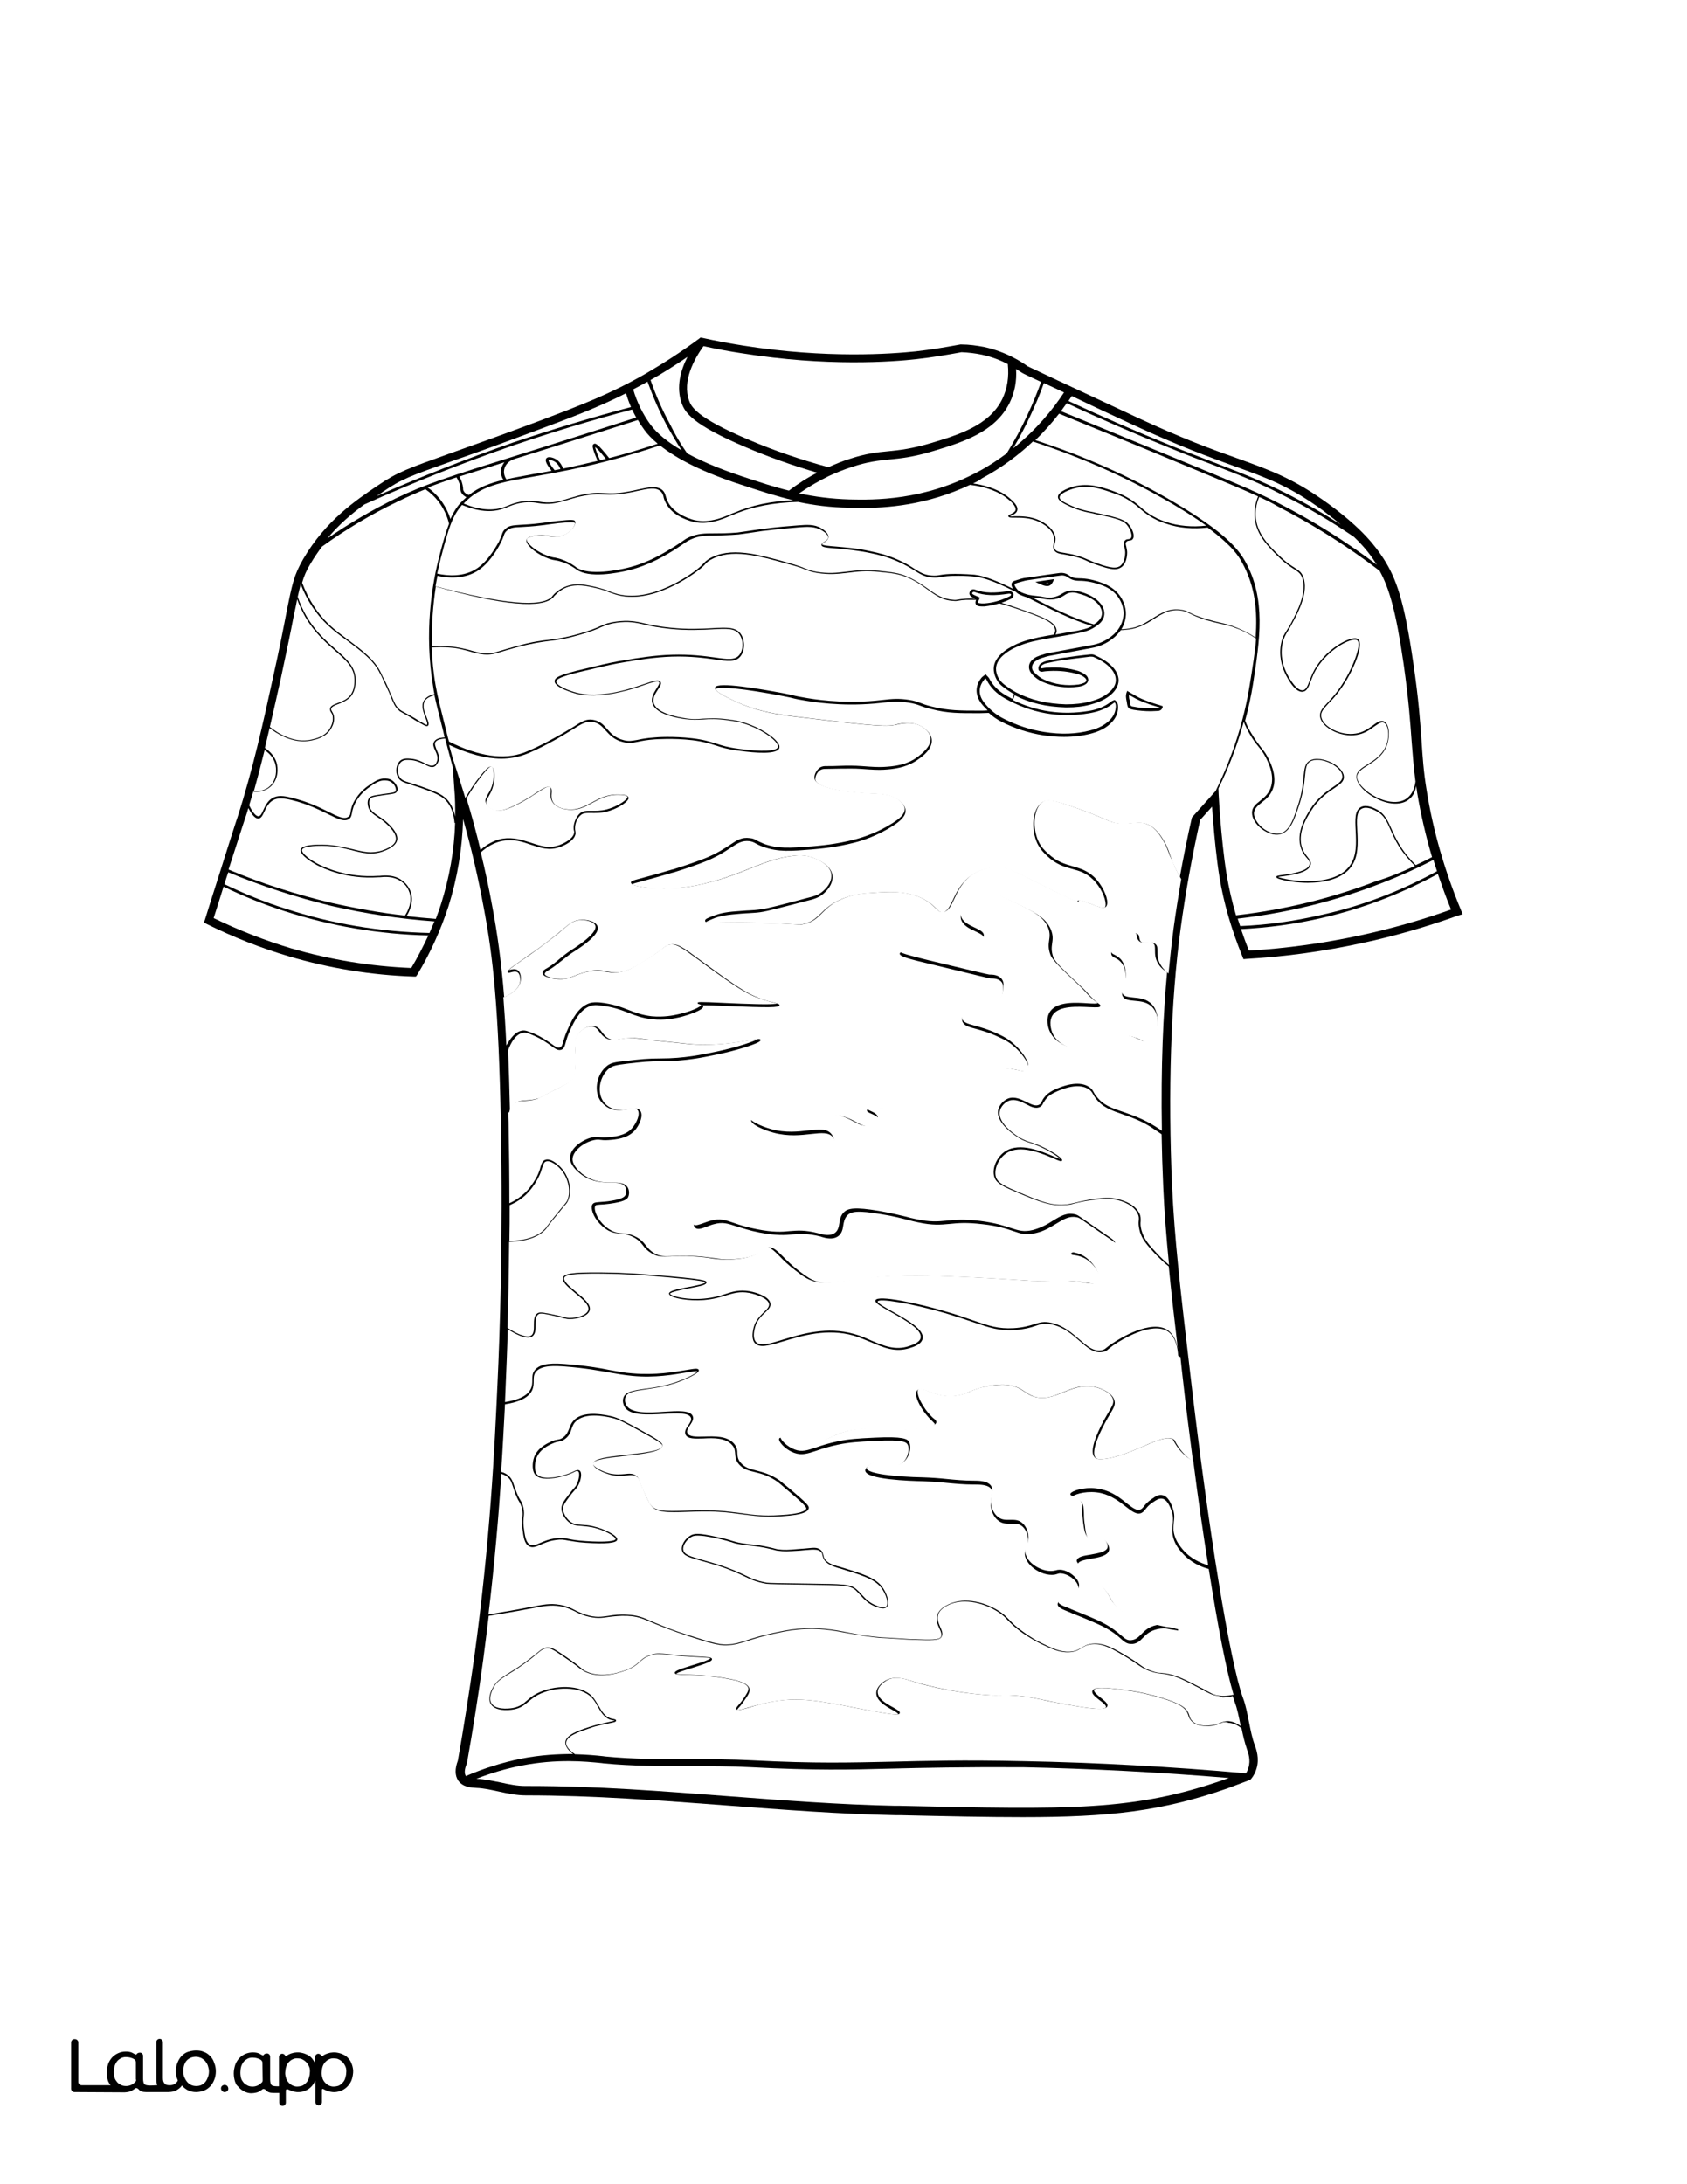
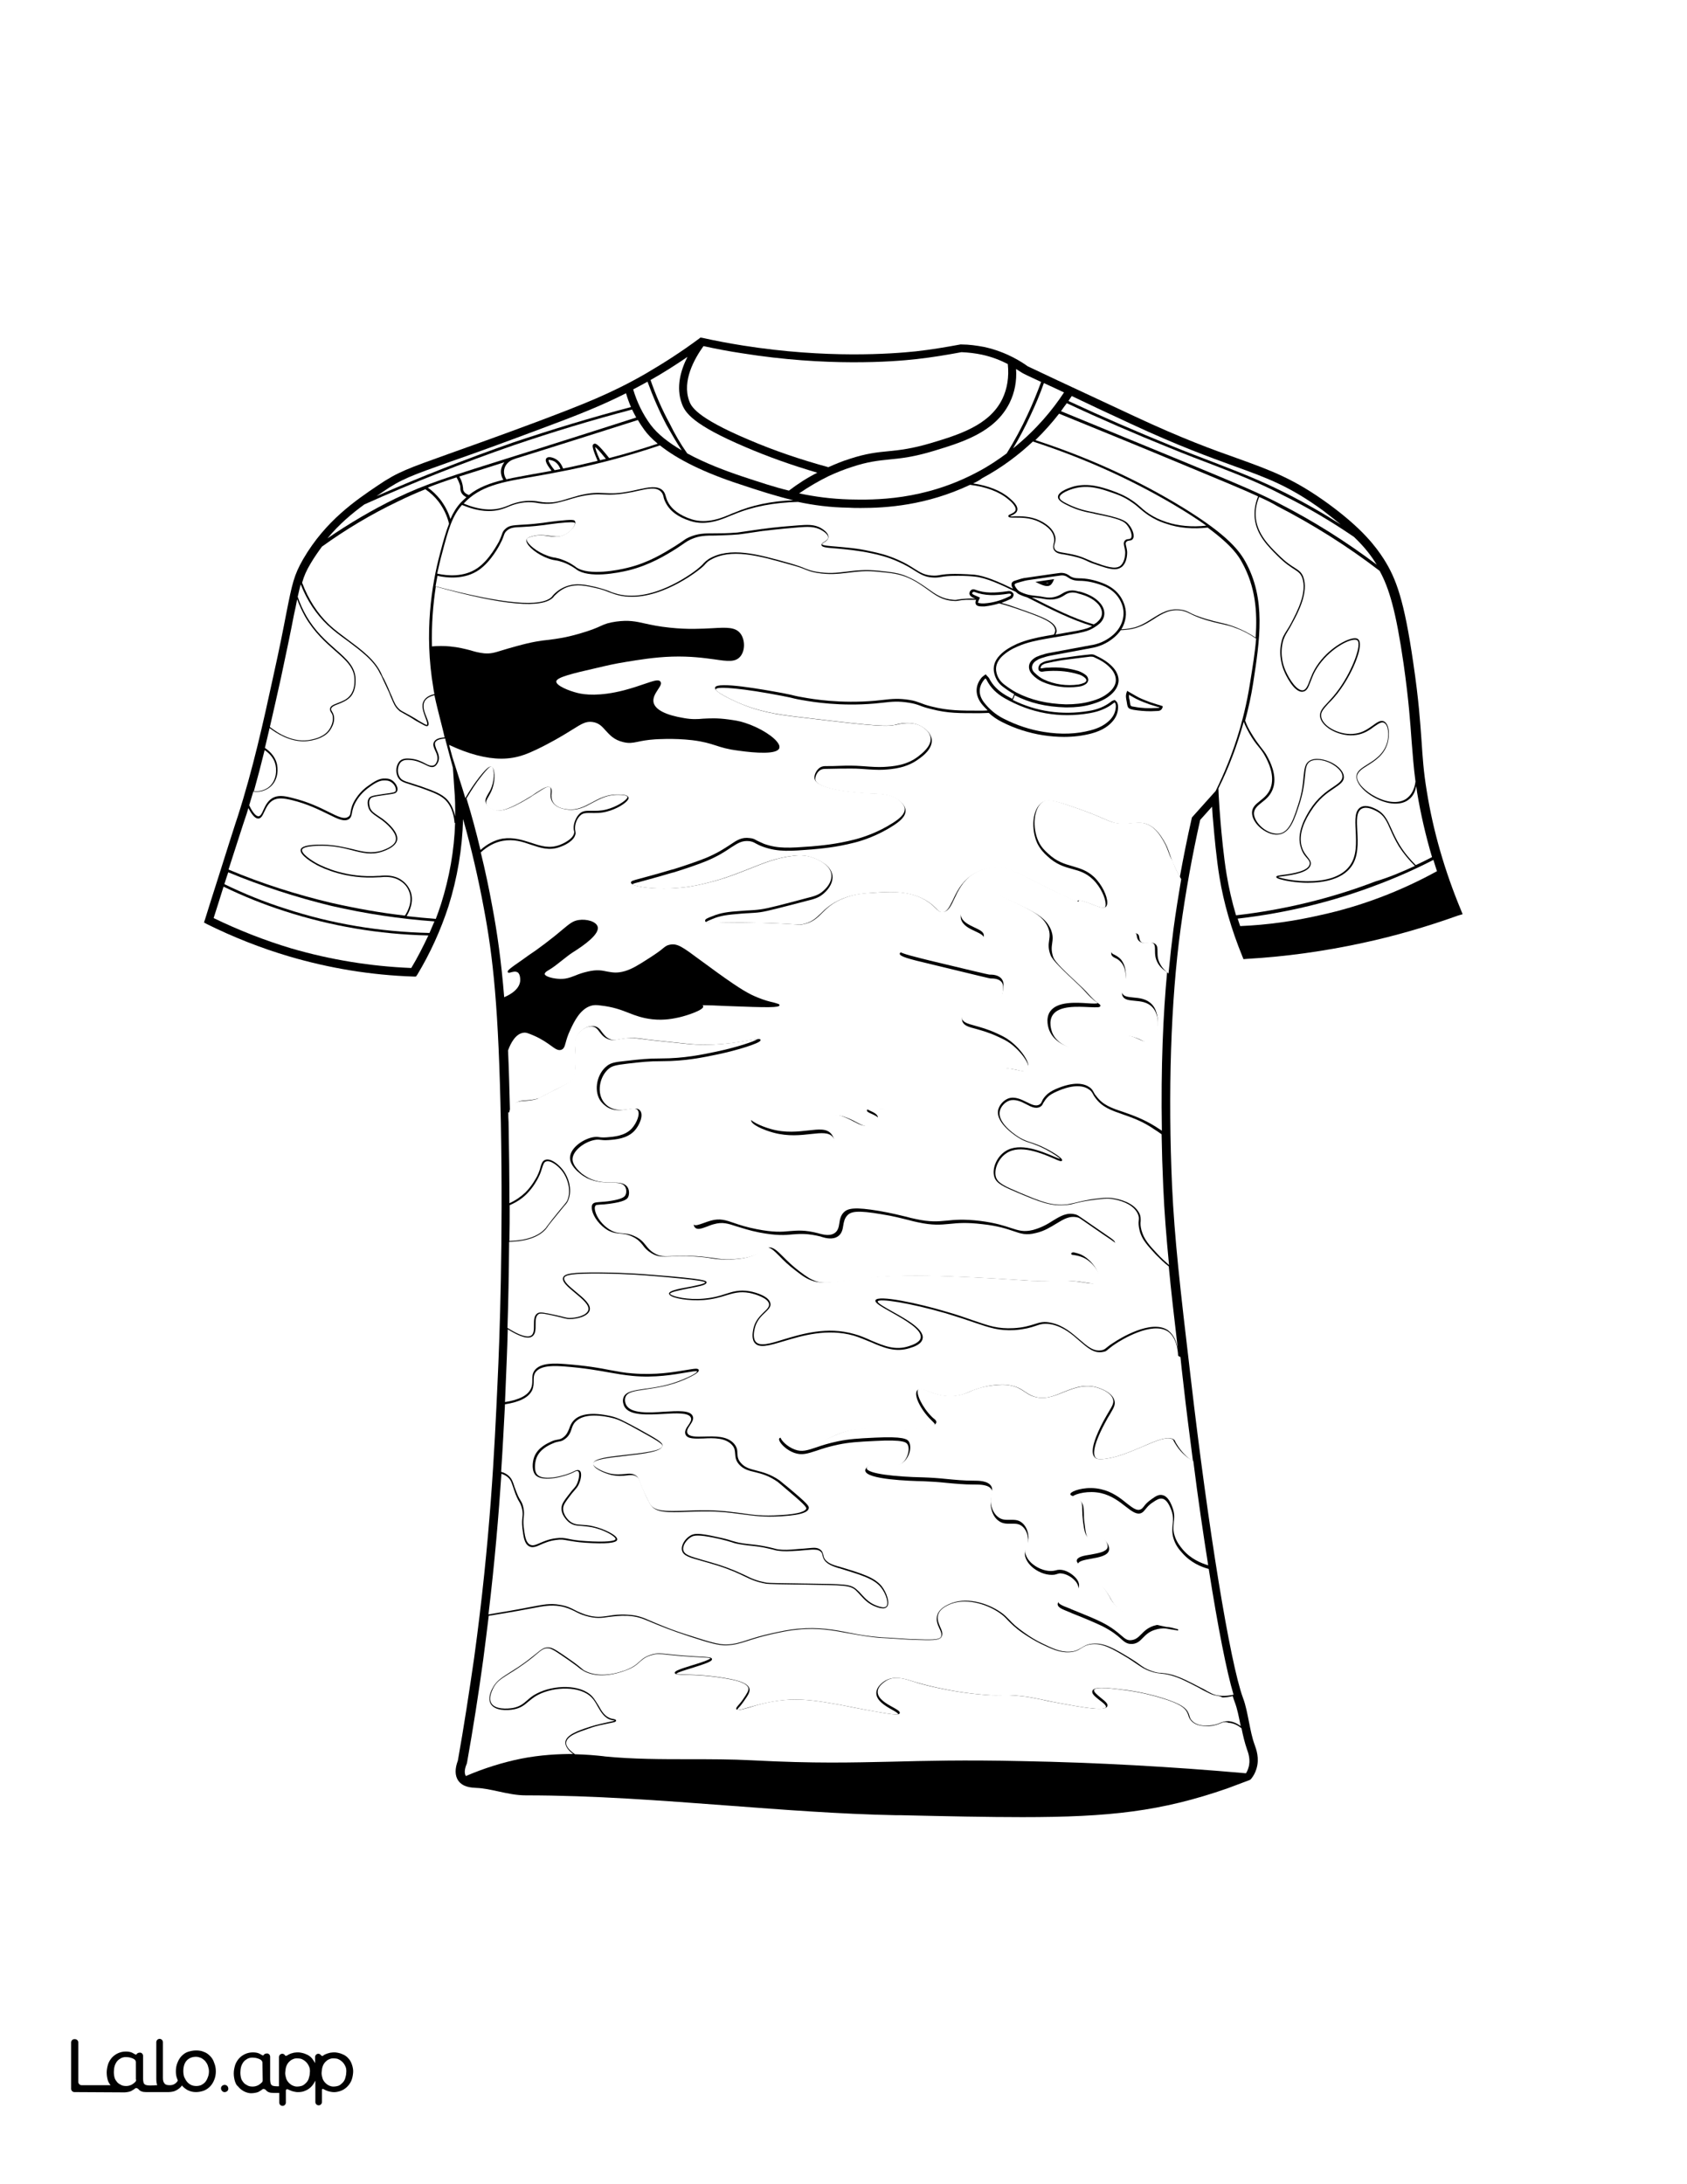
<svg xmlns="http://www.w3.org/2000/svg" version="1.1" id="Layer_1" data-layer="Layer_1" x="0px" y="0px" viewBox="0 0 612 792" style="enable-background:new 0 0 612 792;" xml:space="preserve">
  <rect x="0" y="0" width="612" height="792" fill="#808080" stroke="none" />
  <style type="text/css">
	.st0{fill:#FFFFFF;}
	.st1{fill:#010101;}
</style>
  <g id="Black">
    <rect x="21.5" y="25.4" width="571.1" height="745.4" />
  </g>
  <g id="Color">
    <path class="st0" d="M247.3,163.3c-1.9-2.9-3.7-6-5.4-9c-2.7-5.1-5-10.4-7-15.9c-1.8,1-3.5,1.9-5.2,2.8c1.4,4.7,3.5,9,6.3,12.8   C238.6,157.5,242.7,160.6,247.3,163.3z" />
    <path class="st0" d="M192.7,305.6c3.3,1.1,6.5,2.2,10.3,0.8c0.8-0.3,5-2,5.3-4.5c0-0.3,0-0.5-0.1-0.8c-0.1-0.3-0.1-0.7-0.1-1.2   c0.1-1.9,1.1-3.8,2-4.7c1.2-1.3,2.7-1.2,4.5-1.2c1.4,0,3.2,0.1,5.5-0.5c3.4-0.9,6.6-2.9,7.4-4.1c0.1-0.2,0.2-0.4,0.1-0.5   c-0.1-0.2-0.6-0.7-3.1-0.7c-4.2-0.1-6.9,1.5-9.6,2.9c-2.7,1.5-5.2,2.8-8.7,2.5c-2.9-0.3-4.8-1.2-5.8-2.8c-0.8-1.2-0.7-2.5-0.6-3.6   c0-0.8,0.1-1.5-0.3-1.8c-0.7-0.5-2.2,0.5-4.7,2.1c-0.8,0.5-1.8,1.1-2.8,1.8c-7.9,4.8-10.8,4.9-12.4,4.4c-0.7-0.2-2.9-0.9-3.4-2.7   c-0.3-1.1,0.2-1.9,0.8-3c0.5-0.8,1-1.6,1.4-2.8c1.2-3.3,0.8-7-0.1-7.3c-0.3-0.1-1.1,0.3-3.7,3.6c-2,2.5-3.7,5.2-5.3,7.9l-0.1,0   c1.9,6.2,3.6,12.5,5.1,18.8c2.5-2.2,5.2-3.6,8-4.1C186.3,303.5,189.5,304.6,192.7,305.6z" />
    <path class="st0" d="M249.3,164.4c6.4,3.5,13.8,6.3,20.1,8.4c6.1,2,11.4,3.8,16.8,5.1c3.3-2.5,6.7-4.7,10.3-6.5   c-8.9-2.6-17.7-5.7-26.1-9.3c-19-8.1-21.9-12.4-23.1-15.9c-2.1-5.8-0.4-11.9,2.1-16.8c-4.4,3-8.8,5.8-13.4,8.4   c1.9,5.5,4.2,10.8,7,15.9C244.8,157.4,246.9,161,249.3,164.4z" />
    <path class="st0" d="M187.9,165l7.7-2.4c11.5-3.6,23.3-7.4,35.2-11.2c-0.5-0.9-1-1.9-1.5-2.9c-14.5,3.8-29,8.2-43.1,13   c-18.2,6.3-36.4,13.5-54,21.4c-4.4,3.2-9.1,7.1-13.4,12.3c7.9-5.4,16.2-10.3,24.8-14.5C154.7,175.4,162.4,173,187.9,165z" />
    <path class="st0" d="M366.3,146c-5.3,10.8-17.3,14.4-27.9,17.6c-7,2.1-11.5,2.6-15.7,3c-4,0.4-7.9,0.8-13.6,2.7   c-2.8,0.9-5.6,2-8.4,3.3l0,0c0,0,0,0,0,0c-3.7,1.8-7.3,3.9-10.8,6.3c5.7,1.2,11.5,2,18.3,2.2c8.8,0.2,27,0.5,46.7-10.1   c3.8-2,7.2-4.3,10.3-6.6c2.8-4.5,5.4-9.3,7.6-14.1c1.8-3.8,3.4-7.8,4.9-11.8c-5-2.3-6.4-3-6.7-3.2l-0.2-0.1   c-0.5-0.3-1.2-0.8-2.2-1.4C368.9,138.2,368.1,142.3,366.3,146z" />
    <path class="st0" d="M367.5,162.6c8.5-6.8,14.5-14.2,18.5-20.3c-3-1.4-5.4-2.5-7.3-3.4c-1.4,4-3.1,8-4.9,11.8   C371.9,154.8,369.8,158.8,367.5,162.6z" />
    <path class="st0" d="M126.4,232.1c4.7,3.5,9.6,7.1,11.9,12.1c0.3,0.7,0.6,1.4,1,2c0.5,1,1,2.1,1.5,3.2c0.5,1.2,0.9,2.2,1.3,3   c1,2.5,1.5,3.6,2.8,4.8c0.3,0.3,0.5,0.4,1.2,0.8c0.5,0.3,1.5,0.8,3.1,1.7c1.2,0.7,2.1,1.2,2.8,1.7c1.9,1.1,2.7,1.6,2.9,1.4   c0.3-0.2-0.1-1.4-0.5-2.4c-0.7-1.9-1.8-4.5-0.6-6.4c0.7-1.1,1.9-1.9,3.8-2.3c-0.2-0.8-0.3-1.6-0.4-2.3c-3.4-19.9-0.6-37.4,2.4-48.6   c1.2-4.6,2.2-8.1,3.3-10.9c-0.7-2.9-2-5.6-3.8-8c-1.3-1.7-3-3.3-4.8-4.5c-3.5,1.4-6.6,2.8-10.1,4.5c-9.6,4.6-18.8,10.1-27.4,16.3   c-1.4,1.9-2.8,3.9-4.1,6.1c-1.5,2.5-2.4,4.5-3.1,7c2.3,6.1,5.6,11.2,9.8,15.2C121.4,228.4,124,230.3,126.4,232.1z" />
    <path class="st0" d="M250,145.3c0.7,1.9,2.1,5.9,21.5,14.1c9.3,4,19.1,7.3,29,10c2.5-1.1,5.1-2.2,7.7-3c6.1-2,10-2.4,14.2-2.8   c4.1-0.4,8.4-0.9,15.2-2.9c10-3,21.3-6.4,26-16c1.8-3.7,2.5-8,2-12.7c-2.5-1.3-5.7-2.6-9.4-3.4c-2.4-0.5-4.9-0.8-7.4-0.9   c-5.4,1-10.8,1.9-16.2,2.5c-8.8,1-32.7,2.8-63.4-2.1c-4.7-0.7-9.4-1.6-14-2.6C251.9,130.1,247.4,138.1,250,145.3z" />
    <path class="st0" d="M424.6,161.5c6.1,2.5,11.2,4.4,15.6,6.1c9.5,3.7,16.4,6.3,25.8,11c7,3.5,13.8,7.4,20.4,11.6   c-1.8-1.5-3.9-3.1-6.2-4.9c-12.3-9-20.3-11.9-32.5-16.3c-9.1-3.3-20.4-7.4-37.4-15.3c-9.1-4.2-16.1-7.5-21.5-10.1   c-0.4,0.6-0.8,1.2-1.2,1.8C399.8,151.1,412.3,156.5,424.6,161.5z" />
    <path class="st0" d="M161.7,290.2c-1.8-1.8-4-2.7-9-4.5c-1.5-0.5-2.7-0.9-3.7-1.2c-2.6-0.8-3.8-1.2-4.6-2.6c-1.1-2-0.7-4.8,0.8-6.1   c1.1-0.9,2.6-0.8,3.8-0.7c2.2,0.2,3.9,1,5.2,1.7c1.3,0.7,2.3,1.1,3.2,0.7c0.7-0.3,0.9-1,1.1-1.4c0.5-1.4,0-2.6-0.6-3.9   c-0.5-1.1-1-2.1-0.5-3.1c0.5-1,1.7-1.6,3.9-1.7l-0.5-2.2c-1.5-5.9-2.5-9.8-3.2-13.1c-1.7,0.4-2.9,1.1-3.5,2.1c-1,1.8-0.1,4.1,0.7,6   c0.6,1.5,1,2.5,0.4,3c-0.1,0.1-0.3,0.1-0.4,0.1c-0.5,0-1.3-0.5-3.1-1.5c-0.8-0.4-1.7-1-2.8-1.7c-1.6-0.9-2.5-1.4-3-1.7   c-0.8-0.4-0.9-0.5-1.3-0.9c-1.4-1.3-1.8-2.4-2.9-5c-0.3-0.8-0.7-1.8-1.3-3c-0.5-1.1-1-2.1-1.5-3.2c-0.3-0.7-0.6-1.4-1-2   c-2.2-4.8-6.9-8.2-11.8-11.9c-2.5-1.8-5.1-3.7-7.3-5.8c-4.1-3.9-7.4-8.8-9.7-14.7c-0.4,1.3-0.7,2.8-1.1,4.5   c0.8,2.4,1.9,4.8,3.1,6.9c3.3,5.7,7.2,9.1,10.7,12.2c4,3.5,7.1,6.3,7.2,10.8c0,1.1,0.1,4-1.7,6.2c-1.3,1.5-3.1,2.2-4.6,2.8   c-1.4,0.5-2.5,1-2.6,1.8c0,0.3,0.1,0.5,0.3,0.8c0.2,0.4,0.5,0.8,0.7,1.6c0.3,1.5,0,3-1,4.7c-1.8,3.2-5.7,4-7.1,4.3   c-1,0.2-1.9,0.3-2.9,0.3c-5.2,0-9.8-2.9-12.3-4.8c-0.6,2.4-1.1,4.8-1.7,7.2c1.2,0.8,3.7,2.7,4.4,6c0.6,2.9-0.1,6.6-3.1,8.6   c-1.5,1-3,1.3-4.3,1.3c-0.5,0-0.9,0-1.2-0.1c-0.5,1.7-1,3.3-1.5,5c1.6,3.4,2.8,4,3.4,4c0.7-0.1,1.2-1,1.7-2.2   c0.7-1.5,1.5-3.3,3.3-4.4c1.9-1.1,4.1-0.9,7.1-0.1c5.8,1.4,10.1,3.5,13.3,5.1c3.4,1.7,5.6,2.8,7.1,1.8c0.7-0.4,0.8-1,0.9-1.9   c0.2-1.1,0.5-2.7,2-4.9c1.8-2.7,3.8-4.1,5.3-5.1c2.4-1.7,3.8-2,4.8-2c0.6,0,1.9-0.1,3,0.7c1.3,0.9,2.4,2.8,1.7,4   c-0.4,0.7-1,0.8-3.2,1.1c-0.7,0.1-1.6,0.2-2.7,0.4c-2.8,0.4-3.4,0.6-3.8,1.2c-0.7,1-0.2,2.6-0.1,3.1c0.5,1.4,1.5,2,2.8,2.9   c0.6,0.4,1.2,0.8,1.9,1.3c2.1,1.6,5.6,4.8,5.2,7.5c-0.2,1.2-1.3,2.9-5.4,4.3c-3.9,1.3-7.2,0.5-11-0.5c-3.4-0.9-7.3-1.8-12.7-1.6   c-4.6,0.2-5.3,1-5.4,1.4c-0.4,1.4,3.5,4,5.6,5.1c2.3,1.2,10.6,5.2,22.1,4.4l0.4,0c2-0.2,5.1-0.4,7.8,1.4c0.9,0.6,2.4,1.8,3.3,3.9   c1.7,3.9-0.4,7.8-1.3,9.3c3.5,0.4,7,0.7,10.6,1c0.7-1.8,1.3-3.6,1.9-5.4c3-9.5,4.8-19.4,5.1-29.4l-0.2,0   C164.6,294.8,163.5,292.1,161.7,290.2z" />
    <path class="st0" d="M82.8,316.3c-0.3,0.8-0.5,1.6-0.8,2.4c-0.2,0.6-0.4,1.3-0.6,1.9c7.2,3.5,14.6,6.5,22.2,8.9   c16.8,5.5,34.3,8.4,52.2,8.8c0.6-1.4,1.2-2.8,1.8-4.2c-12.5-0.9-25.1-2.8-37.3-5.6C107.5,325.4,94.9,321.3,82.8,316.3z" />
    <path class="st0" d="M161.5,267.8c-2,0.1-3.2,0.6-3.6,1.4c-0.3,0.7,0.1,1.6,0.5,2.7c0.6,1.3,1.2,2.7,0.6,4.3   c-0.2,0.4-0.5,1.2-1.3,1.7c-1.1,0.6-2.2,0-3.6-0.7c-1.3-0.6-2.9-1.4-5-1.6c-1.2-0.1-2.5-0.2-3.5,0.6c-1.3,1.1-1.7,3.7-0.7,5.4   c0.7,1.3,1.7,1.6,4.3,2.4c1,0.3,2.2,0.7,3.7,1.2c4.7,1.7,7.2,2.6,9.2,4.6c1.5,1.6,2.5,3.7,3,6.3c0.1-3.4,0-6.8-0.3-10.2l-0.5-7.5   c-0.9-3.4-1.8-6.7-2.7-10.1L161.5,267.8z" />
    <path class="st0" d="M97.1,285.7c2.8-1.9,3.4-5.4,2.9-8.1c-0.6-3.1-2.8-4.8-4-5.6c-1.2,4.9-2.5,9.9-3.9,14.9   C93.3,287,95.3,286.9,97.1,285.7z" />
    <path class="st0" d="M112.9,268.2c1.4-0.3,5.1-1.1,6.8-4.1c0.9-1.6,1.2-3,1-4.4c-0.1-0.7-0.4-1.1-0.6-1.4c-0.2-0.3-0.4-0.7-0.4-1.2   c0.1-1.2,1.4-1.6,2.9-2.2c1.5-0.6,3.2-1.2,4.4-2.7c1.7-2.1,1.6-4.8,1.6-5.9c-0.1-4.3-3.2-7-7.1-10.4c-3.3-2.9-7.5-6.6-10.8-12.3   c-1.1-2-2.1-4.1-2.9-6.3c-0.3,1.7-0.7,3.6-1.2,5.8c-1,5.3-2.5,12.5-4.7,22.8c-1.3,5.8-2.6,11.7-4,17.7   C100.8,265.9,106.6,269.6,112.9,268.2z" />
    <path class="st0" d="M81.1,321.5c-1.4,4.6-2.7,8.5-3.6,11.4c9.1,4.4,18.5,8.1,28.2,11c14.1,4.1,28.7,6.5,43.5,7.1   c2.3-3.8,4.3-7.8,6.2-11.8c-17.9-0.4-35.4-3.4-52.1-8.8C95.8,328,88.3,325,81.1,321.5z" />
    <path class="st0" d="M146.9,332c0.8-1.2,3.1-5.1,1.4-9c-0.8-2-2.3-3.1-3.1-3.6c-2.6-1.7-5.6-1.5-7.5-1.3l-0.4,0   c-11.6,0.8-20-3.2-22.3-4.4c-1.1-0.6-6.5-3.6-5.9-5.7c0.3-1,2.2-1.6,5.9-1.7c5.5-0.2,9.4,0.8,12.9,1.6c3.9,1,6.9,1.7,10.7,0.5   c3.8-1.3,4.9-2.8,5-3.9c0.3-1.8-1.5-4.4-5-7.1c-0.7-0.5-1.3-0.9-1.9-1.3c-1.3-0.9-2.4-1.6-3-3.1c-0.2-0.7-0.7-2.3,0.1-3.5   c0.5-0.8,1.4-1,4.1-1.4c1.1-0.2,2-0.3,2.7-0.4c2.1-0.3,2.6-0.4,2.9-0.8c0.4-0.8-0.3-2.5-1.6-3.3c-1-0.7-2.1-0.6-2.7-0.6   c-0.9,0-2.2,0.3-4.5,1.9c-1.4,1-3.4,2.4-5.1,5c-1.4,2.2-1.7,3.7-1.9,4.8c-0.2,1-0.3,1.7-1.1,2.3c-1.7,1.1-4,0-7.6-1.8   c-3.1-1.5-7.4-3.7-13.2-5.1c-3-0.7-5-0.9-6.8,0.1c-1.7,1-2.4,2.7-3.1,4.1c-0.6,1.3-1.1,2.4-2.1,2.5c-1.1,0.1-2.3-1.1-3.7-3.8   c-0.4,1.4-0.8,2.7-1.3,4.1l-0.7,2.1c-1,3.1-2.8,8.6-5.2,16.1c12.1,5.1,24.7,9.1,37.4,12.1C129.2,329.4,138,331,146.9,332z" />
    <path class="st0" d="M228.9,147.6c-0.7-1.6-1.3-3.3-1.8-5c-9.3,4.7-18.3,8.2-30.4,12.7c-15.2,5.7-25.5,9.4-33,12   c-14.6,5.2-18.1,6.4-24.9,11.1c-0.7,0.5-1.5,1-2.2,1.5c16.2-7.1,32.8-13.6,49.4-19.4C200,155.8,214.5,151.4,228.9,147.6z" />
    <path class="st0" d="M200.9,167.2c-0.9-0.4-1.8-0.5-1.9-0.4c0,0-0.3,0.6,2.2,3.7c0.2,0,0.3-0.1,0.5-0.1c0.5-0.1,1.1-0.2,1.6-0.3   C203,169.3,202.3,167.9,200.9,167.2z" />
    <path class="st0" d="M215.9,162.1c0.1,0.5,0.4,1.8,1.8,4.8c0.7-0.2,1.4-0.4,2.1-0.5C217.4,163.4,216.4,162.4,215.9,162.1z" />
    <path class="st0" d="M233.7,155.8c-0.8-1.1-1.6-2.3-2.3-3.5c-12,3.8-23.9,7.6-35.4,11.2l-7.7,2.4c-0.7,0.2-1.4,0.4-2.1,0.7l0,0   c-1.7,0.6-3,2-3.3,3.7c-0.3,1.6,0.4,2.9,0.8,3.5c3-0.7,6.2-1.2,9.8-1.9c2.1-0.4,4.3-0.7,6.6-1.2c-2.4-3-2.3-4-1.9-4.5   c0.8-1,2.9,0,3.1,0.1c1.9,0.9,2.6,2.7,3,3.6c4.1-0.8,8.3-1.8,12.5-2.8c-2.2-5.1-2-5.8-1.4-6.1c0.6-0.4,1.4-0.2,5.6,5.1   c5.9-1.5,11.8-3.3,17.6-5.2C236.6,159.2,234.9,157.5,233.7,155.8z" />
    <path class="st0" d="M439.9,168.5c-4.5-1.7-9.5-3.6-15.6-6.1c-12.4-5-24.9-10.4-37.3-16.2c-0.7,0.9-1.4,1.9-2.1,2.9   c14.4,5.9,29,11.9,43.3,17.8c22.5,9.3,28.6,11.9,36.1,15.8c12.3,6.3,24.2,13.8,35.2,22.1c-0.1-0.1-0.2-0.3-0.3-0.4   c-1.6-2.6-3.9-5.8-8-9.7c-8.2-5.6-16.8-10.7-25.7-15.1C456.3,174.8,449.4,172.2,439.9,168.5z" />
    <path class="st0" d="M182.5,184c0.4-0.1,0.9-0.3,1.4-0.5c1.9-0.8,4.4-1.8,8-1.9c1.6,0,2.6,0.1,3.6,0.3c0.4,0.1,0.9,0.1,1.4,0.2   c3.6,0.4,6.1-0.3,9.2-1.3c1.1-0.3,2.4-0.7,3.8-1.1c4.8-1.2,7-1,9.4-0.9c2.4,0.1,4.9,0.3,10.4-0.9c0.6-0.1,1.2-0.3,1.8-0.4   c3.7-0.8,6.9-1.5,8.9,0.3c0.7,0.7,0.9,1.4,1.1,2.1c0.2,0.5,0.3,1.2,0.7,1.9c1.4,2.9,4.4,5.1,8.7,6.5c5.7,1.8,11.3-0.6,14.7-2.1   c0.3-0.1,0.5-0.2,0.8-0.3c6.3-2.7,13.4-4.2,21.4-4.5c-6.3-1.5-12.5-3.5-19.4-5.8c-12.9-4.2-22.6-9-29-14.1   c-12.5,4.2-25.2,7.5-37.6,9.8c-2.9,0.6-5.6,1-8.2,1.5c-11.7,2-19.5,3.4-25.4,9.8C173.7,184.9,178.5,185.3,182.5,184z" />
    <path class="st0" d="M181.8,170.1c0.2-0.9,0.6-1.8,1.2-2.5c-6.6,2.1-11.9,3.8-16.4,5.2c0.5,0.8,0.9,1.7,1.1,2.6   c0.2,0.6,0.2,1.2,0.3,1.6c0,0.5,0,0.8,0.3,1.2c0.3,0.6,1,1,1.8,1.3c3.5-2.8,7.6-4.3,12.5-5.5C182.1,173.2,181.5,171.8,181.8,170.1z   " />
-     <path class="st0" d="M190.1,272.9c2.7-1,6.7-3,8.2-3.8c4.4-2.3,7.3-4.1,9.5-5.4c3.3-2.1,4.8-3.1,7.3-2.7c2.5,0.4,3.8,1.8,5.1,3.3   c1.4,1.6,2.9,3.3,6.1,4.1c1.9,0.5,3,0.2,4.9-0.1c1.4-0.3,3.3-0.7,6.3-0.9c0.7-0.1,6.7-0.5,13.6,0.3c4.2,0.5,6.3,1.2,8.6,1.9   c2.1,0.7,4.3,1.4,8.2,1.9c8.5,1.2,13.8,0.9,14.3-0.6c0.1-0.3,0-0.6-0.2-1c-1.2-2.4-6.8-5.9-12-7.5c-2.1-0.7-3.7-0.9-5.7-1.2   c-4.3-0.6-6.9-0.5-9.2-0.3c-2.1,0.1-4.1,0.2-7-0.2c-7-1.1-10.8-3.1-11.5-5.9c-0.5-1.9,0.7-3.7,1.6-5.2c0.6-1,1.2-1.8,0.9-2.3   c-0.5-0.6-2.5,0.1-5.2,1c-2,0.7-4.5,1.6-7.5,2.3c-9,2.3-14.6,1.6-17.1,1c-0.3-0.1-8.3-2.1-8.1-4.7c0.1-1.8,4.4-2.9,15.1-5.4   c3.4-0.8,6.3-1.5,10.8-2.2c4.3-0.7,10.2-1.7,16.7-1.9c6.7-0.2,11.8,0.5,15.5,1c4.7,0.7,7.4,1,8.9-0.9c1.5-1.9,1.6-5.2,0.1-7.4   c-1.6-2.4-4.8-2.2-9.9-1.9c-4,0.2-9,0.5-15.5-0.2c-4-0.4-6.8-1-9-1.5c-3.4-0.8-5.9-1.3-10.3-0.7c-2.7,0.4-3.8,0.9-5.5,1.6   c-1.5,0.7-3.6,1.6-7.9,2.8c-5.2,1.5-8,1.9-11,2.2c-2.9,0.4-6,0.8-11.7,2.3c-2.2,0.6-3.9,1.1-5.2,1.5c-2.9,0.9-4.3,1.3-6.8,1.1   c-1.9-0.2-3.5-0.6-5.1-1.1c-1.9-0.5-4.1-1.2-7.3-1.4c-2.1-0.2-4.3-0.2-6.5,0c0.2,4.5,0.6,9.2,1.5,14.1c0.7,4,1.8,8.2,3.7,15.8   l0.8,3.2c0.1,0.3,0.2,0.7,0.3,1C173.6,274.3,182.8,275.6,190.1,272.9z" />
    <path class="st0" d="M167.4,178.7c-0.3-0.6-0.4-1.1-0.4-1.6c0-0.4,0-0.8-0.2-1.4c-0.3-0.9-0.7-1.8-1.2-2.6c-4,1.3-7.4,2.5-10.4,3.7   c1.7,1.2,3.2,2.7,4.5,4.3c1.6,2.1,2.9,4.5,3.7,7.1c1-2.3,2.1-4.1,3.7-5.9c0.7-0.7,1.4-1.4,2.1-2   C168.4,179.9,167.8,179.4,167.4,178.7z" />
    <path class="st0" d="M398.3,225.3c1.9-1.7,1.9-3.9,0.3-6c-1.5-1.7-3.4-2.9-6.4-3.8c-0.2-0.1-0.5-0.1-0.7-0.2   c-0.2,0-0.4-0.1-0.6-0.2c-1.8-0.5-3.3-0.3-4.7,0.7c-2.2,1.5-4.6,1.9-7.3,1.4c-0.9-0.2-1.8-0.3-2.7-0.4c-0.6-0.1-1.2-0.1-1.9-0.2   c7.3,3.7,15.1,7.7,22.5,9.8C397.3,226.1,397.9,225.8,398.3,225.3z" />
    <path class="st0" d="M511.2,289.8c-1.3,1.1-3,1.6-5,1.6c-2.1,0-4.4-0.6-6.8-1.8c-4.3-2.1-7.4-5.5-7.3-8c0-2,1.9-3.1,4.1-4.5   c2.6-1.6,5.8-3.7,7-7.8c0.8-2.8,0.5-6.4-1.1-7.2c-0.9-0.5-2,0.3-3.5,1.3c-1.6,1.2-3.7,2.7-6.6,3.1c-5.6,0.9-12.4-2.6-13.1-6.5   c-0.3-1.9,0.8-3.2,2.8-5.3c1.2-1.3,2.7-2.9,4.3-5.2c4.7-6.7,8.1-15.9,6.4-17.3c-0.4-0.3-1.1-0.3-2-0.1c-3.8,0.9-10.6,5.6-13.8,12.2   c-0.4,0.9-0.8,1.9-1.1,2.7c-0.8,2-1.3,3.6-2.8,3.8c-3.3,0.6-6.6-6.8-6.7-7.1c-0.9-2-2.2-6-1.2-10.6c0.4-2,1.1-3.1,2-4.5   c0.5-0.7,1-1.6,1.6-2.7c2.2-4.2,5.9-11.2,4-16.4c-0.6-1.6-1.4-2.1-2.9-3.1c-1.4-0.9-3.3-2.1-6-4.8c-3.4-3.4-7.6-7.5-8.3-13.5   c-0.3-2.7,0.1-5.4,1.2-8.1c-5.6-2.6-13.2-5.7-28.6-12.1c-14.4-6-29.1-12-43.6-17.9c-2.4,3.1-5.3,6.4-8.6,9.6   c17.8,5.8,34.7,13.3,50.3,22.5c18.1,10.7,23.2,16.8,25.8,21.4c7.7,13.7,5.3,28.6,2.9,44.3c-0.7,4.5-1.7,9.1-2.9,13.5   c0.6,1.6,1.3,3.1,2.2,4.5c1.4,2.4,2.5,3.8,3.4,5c0.8,1.1,1.7,2,2.5,3.6c0.9,1.7,3.4,6.4,2.2,10.9c-0.8,2.9-2.6,4.4-4.3,5.7   c-1.5,1.2-2.7,2.2-2.8,3.9c0,1.7,1.2,3.7,3.1,5.3c2.1,1.7,4.6,2.4,6.4,2c3.5-0.8,5-5.6,6.6-10.6c1.4-4.3,1.7-7.6,1.9-10   c0.3-2.8,0.5-4.7,2.1-5.7c2.2-1.4,5.7-0.5,8,0.6c2.6,1.3,4.4,3.3,4.5,5c0.2,1.9-1.4,2.9-3.6,4.4c-2.4,1.6-5.6,3.8-8.4,8.3   c-1.4,2.2-5,8-3.1,13.3c0.5,1.5,1.3,2.4,1.9,3.2c0.8,1,1.4,1.7,1.2,2.8c-0.6,2.9-6.4,3.7-9.8,4.2c-0.8,0.1-1.7,0.2-2.1,0.3   c1.2,0.5,6.5,1.8,12.6,1.5c4.4-0.2,10.3-1.3,13.4-5.5c2.7-3.6,2.4-8.5,2.2-12.8c-0.2-4-0.4-7.4,2-8.6c2.1-1,4.8,0.5,5.8,1   c2.7,1.5,3.8,3.9,5.1,6.8c0.8,1.8,1.7,3.8,3.1,6.1c1.6,2.6,3.6,5,5.8,7.2c2-0.9,4-1.9,5.9-2.9c-2.3-7.8-4.1-15.6-5.4-23.4   c-0.1-0.8-0.2-1.6-0.4-2.4C513.5,287,512.6,288.7,511.2,289.8z" />
    <path class="st0" d="M456.8,180.2c-1.1,2.6-1.5,5.3-1.2,7.8c0.7,5.8,4.8,9.9,8.2,13.2c2.7,2.7,4.6,3.9,5.9,4.7   c1.5,1,2.4,1.5,3.1,3.3c2,5.4-1.7,12.6-4,16.8c-0.6,1.2-1.1,2-1.6,2.8c-0.9,1.5-1.5,2.5-1.9,4.4c-1,4.5,0.3,8.4,1.2,10.3   c1.3,2.9,4,7.1,6.2,6.8c1.1-0.2,1.7-1.6,2.4-3.5c0.3-0.8,0.7-1.8,1.1-2.7c3.4-7.1,10.4-11.6,14.1-12.5c1.1-0.3,2-0.2,2.4,0.2   c2.2,1.8-1.6,11.4-6.3,18c-1.6,2.3-3.1,3.9-4.4,5.2c-1.8,2-3,3.2-2.7,4.9c0.6,3.7,7.2,7,12.5,6.1c2.8-0.4,4.7-1.9,6.3-3   c1.5-1.1,2.8-2,4-1.4c1.9,1,2.1,4.8,1.3,7.8c-1.2,4.3-4.5,6.4-7.2,8.1c-2.1,1.3-3.8,2.4-3.9,4.1c-0.1,2.3,3,5.5,7.1,7.5   c4.5,2.2,8.7,2.3,11.2,0.2c1.6-1.3,2.6-3.4,2.9-5.9c-0.7-5.4-1-9.7-1.4-14.6c-0.5-6.8-1-14.6-2.9-28c-2.8-19.4-5.3-27.6-8.7-33.8   c-11.6-8.9-24-16.7-37-23.4C461.5,182.4,459.3,181.3,456.8,180.2z" />
    <path class="st0" d="M353,175.3c5.5,0.8,10.1,2.6,13.2,5.3c0.9,0.8,3.4,2.8,2.8,4.6c-0.3,0.9-1.3,1.4-2,1.7   c-0.2,0.1-0.4,0.2-0.6,0.3c0.3,0.1,1,0.1,1.6,0c2.1,0,5.7-0.1,9.1,1.5c4,1.9,5.3,4.2,5.7,5.8c0.3,1.2,0,2-0.2,2.7   c-0.2,0.7-0.3,1.1,0,1.8c0.5,1,1.7,1.2,3.6,1.5c1.6,0.3,3.8,0.6,6.5,1.6c1,0.4,1.4,0.6,1.9,0.8c0.5,0.2,0.9,0.4,2.1,0.9   c4.5,1.6,7.8,2.8,9.7,1.4c1.3-1,1.8-3.2,1.8-4.9c0-0.7-0.2-1.3-0.3-1.9c-0.2-0.9-0.4-1.6,0.1-2.3c0.4-0.5,0.9-0.6,1.4-0.6   c0.4-0.1,0.7-0.1,0.9-0.4c0.6-0.8-0.1-3.1-1.5-4.8c-1-1.2-2.4-2.2-11.8-4l-0.3-0.1c-2.6-0.5-5.8-1.1-9.7-3.1   c-2.3-1.1-3.2-2-3.2-2.9c0-2.2,5.1-3.6,5.7-3.8c5.4-1.4,10.3,0.3,13.6,1.4c2.1,0.8,4.8,1.7,7.8,3.8c1.2,0.8,2.1,1.6,2.9,2.3   c1.2,1.1,2.4,2.1,4.5,3.3c2.1,1.2,3.8,1.7,4.8,2.1c4.3,1.4,9.3,1.9,14.5,1.3c-3.2-2.3-7.2-4.9-12.3-7.9   c-15.7-9.2-32.7-16.8-50.6-22.6c-5,4.7-11.1,9.4-18.4,13.3C355.3,174.2,354.1,174.8,353,175.3z" />
    <path class="st0" d="M0,0v792h612V0H0z M528.9,332c-11.2,4-22.8,7.4-34.5,9.9c-13.8,3-28,5-42.2,5.8l-1.1,0.1l-0.4-1   c-4-9.8-6.8-19.5-8.3-28.7c-1.1-6.6-1.9-15.5-2.2-19.1c-0.2-2.1-0.4-4.3-0.5-6.5l-4.3,4.8c-2.9,12.9-5.3,26.2-7.1,39.4   c-3.6,26.4-4.6,59.6-3.1,93.5c0.9,18.9,2.8,35.9,6.8,69.7c6.3,54.3,14.2,102.9,18.9,115.7c1.1,2.9,1.6,5.9,2.2,8.8   c0.6,3,1.1,5.7,2.1,8.4c0.5,1.4,1.8,4.8,0.6,8.6c-0.4,1.3-1,2.5-1.9,3.6l-0.3,0.3l-0.4,0.2c-2.6,1-5.3,2-8,3   c-23.9,8.3-42.6,10.4-74.3,10.4c-12.4,0-26.8-0.3-44.2-0.7l-1.8,0c-20.3-0.4-40.9-2-60.9-3.5c-24-1.8-48.8-3.7-73.2-3.7   c0,0,0,0-0.1,0c-3.3,0-6.6-0.7-9.8-1.4c-2.8-0.6-5.4-1.2-8.1-1.3c-1.7-0.1-4.9-0.2-6.6-2.7c-1.2-1.8-1.2-4.3-0.1-7.2   c2.2-12.3,4.1-24.8,5.9-37.2c5.9-42.9,7.4-75.9,8.5-100c0.8-16.8,2-51.3,1.2-94.1c-0.8-41.5-2.8-60-6.2-77.9   c-2-10.8-4.5-21.6-7.5-32.2c-0.3,10.8-2.1,21.4-5.3,31.6c-2.8,8.6-6.6,17-11.3,24.8l-0.5,0.7l-0.9,0c-15.3-0.5-30.5-3-45.1-7.3   c-10.2-3-20.3-7-29.8-11.7l-1.1-0.6l0.4-1.2c1.1-3.6,2.8-8.9,4.9-15.5c2.9-9.3,5.1-16,6.2-19.5l0.7-2.1   c5.5-17.1,9.3-34.2,12.9-50.8c2.3-10.3,3.7-17.5,4.7-22.7c2.2-11.1,2.8-14.1,6.2-20c8.1-13.9,19.1-21.3,27.1-26.7   c7.2-4.9,11.1-6.2,25.6-11.4c7.5-2.7,17.8-6.3,33-12c15.6-5.9,26-9.9,38.5-17.1c6.7-3.9,13.2-8.1,19.4-12.7l0.5-0.4l0.7,0.1   c4.9,1.1,9.8,2,14.8,2.8c30.4,4.8,53.9,3,62.6,2.1c5.4-0.6,10.8-1.5,16.2-2.5l0.2,0l0.2,0c2.8,0,5.5,0.4,8.2,0.9   c8.3,1.8,14,5.7,15.8,7l0.2,0.1c0.8,0.4,15,7.1,38.7,18.1c16.9,7.9,28.1,12,37.2,15.2c12.5,4.5,20.7,7.5,33.3,16.7   c12.1,8.9,16.9,15.3,19.8,19.8c4.5,7.1,7.4,14.9,10.7,37.7c2,13.5,2.5,21.4,3,28.3c0.4,5.9,0.7,11,1.9,18.2   c2.3,14.4,6.5,28.9,12.4,43.1l0.6,1.5L528.9,332z" />
    <path class="st0" d="M200.3,216.3l0.1-0.2c0.6-0.7,2.2-2.4,4.8-3.4c3.8-1.5,7.6-0.6,10.7,0.1c2.4,0.6,3.9,1.1,5.2,1.6   c0.6,0.3,1.3,0.5,1.9,0.7c12.9,4.2,28-7.2,29.7-8.5c1.6-1.3,2.2-1.9,2.6-2.4c0.5-0.5,0.8-0.8,1.8-1.5c7.7-4.6,17.9-1.7,28.6,1.3   c3.9,1.1,5.4,1.7,6.5,2.2c1.1,0.4,1.8,0.7,3.8,1.1c4.5,0.8,7.7,0.4,11,0c3.3-0.4,6.8-0.9,12.1-0.3c4.4,0.5,6.9,0.7,10.1,2.1   c3,1.3,5.3,2.9,7.3,4.3c2.9,2.1,5.3,3.8,9.3,4.1c0.9,0.1,1.2,0,1.8-0.1c0.5-0.1,1.2-0.2,2.8-0.3c1.2-0.1,2.3-0.1,3.4,0   c-0.4-0.2-0.8-0.4-1.2-0.6c-1.1-0.7-1-1.4-0.8-1.9c0.4-0.8,1.1-1.1,1.9-0.8c3.6,1.4,7.3,1.2,11.7,0.6c0.4-0.1,0.8-0.1,1.2,0   c0.4,0.1,0.9,0.5,1.1,1c0.1,0.5-0.2,1-0.4,1.3c-0.2,0.3-0.6,0.5-0.9,0.6c-1,0.5-2.1,0.9-3.1,1.3c2.5,0.7,4.8,1.5,7,2.3   c7.9,2.8,12.7,4.5,13,7.7c0,0.2,0.1,0.6-0.4,1.5c2.6-0.5,5.3-0.9,8-1.4c1.4-0.3,2.8-0.6,4.1-1.1c0.4-0.2,0.8-0.4,1.2-0.6   c-7.4-2.2-15.3-6.2-22.6-9.9c-0.3-0.2-0.7-0.3-1-0.5c-1.1-0.3-2.1-0.7-3.1-1.2c-0.3-0.2-0.7-0.5-1-0.8c-5.7-2.8-10.9-5.1-14.7-5.5   c-3.7-0.4-6.9-0.3-6.9-0.3c-2.8,0-4.2,0.2-5.4,0.4c-1.1,0.2-1.9,0.3-3.3,0.2c-2.8-0.2-4.3-1.2-6.4-2.5c-1.4-0.9-3.2-2-5.9-3.2   c-4-1.8-7.1-2.5-9.9-3.1c-4.7-1-9.1-1.4-12.4-1.7c-3.7-0.3-5.5-0.4-5.6-1.3c0-0.5,0.4-0.7,1-1.1c0.6-0.4,1.3-0.8,1.4-1.5   c0.1-0.8-0.7-1.8-2.3-2.7c-2.5-1.5-5.3-1.3-8.1-1.1c-8.4,0.7-12.9,1.3-12.9,1.3l-0.2,0c-6.6,1-8.9,1.3-9,1.3   c-3.6,0.3-6.3,0.3-8.4,0.4c-3.5,0-5.8,0-8.9,1.4c-1,0.5-1.4,0.7-2.1,1.2c-0.6,0.4-1.4,1-3.1,2.1c-3.8,2.4-9.7,6-17.3,7.9   c-4.2,1-14.4,3-19-0.3l-0.1-0.1c-0.6-0.4-2.2-1.6-4.7-2.5c-1.2-0.4-1.9-0.6-2.7-0.7c-0.4-0.1-0.7-0.1-1.1-0.2   c-4.1-1-8.1-3.9-9.2-5.9c-0.3-0.5-0.4-1-0.3-1.4c0.1-0.4,0.5-0.8,1.9-1.2c2.7-0.8,4.7-0.4,6.5-0.2c1.6,0.2,2.9,0.5,4.5,0   c2.2-0.7,3.9-2.4,4.5-3.8c0.2-0.4,0.2-0.7,0.1-0.9c-0.2-0.3-1.9-0.3-5.9,0.1c-2.4,0.3-4.1,0.5-5.3,0.7l-0.9,0.1   c-3.2,0.4-5.5,0.5-7.2,0.6c-2.7,0.1-4,0.2-5.3,1.3c-0.7,0.6-0.9,1.1-1.2,2c-0.2,0.6-0.5,1.4-1.1,2.5c-0.3,0.7-3.4,6.7-7.9,9.8   c-5.1,3.5-11.4,2.9-15,2.1c-0.2,1.2-0.5,2.5-0.7,3.8C182.3,219,196.5,220.4,200.3,216.3z" />
    <path class="st0" d="M380.2,211.4c0.1,0,0.1,0,0.2-0.1l-1,0.1C379.8,211.5,380,211.5,380.2,211.4z" />
    <path class="st0" d="M423.1,189.9c-1-0.3-2.8-0.9-4.9-2.1c-2.1-1.2-3.3-2.2-4.6-3.3c-0.8-0.7-1.7-1.5-2.9-2.3   c-2.9-2.1-5.6-3-7.7-3.7c-3.4-1.2-8.1-2.8-13.3-1.4c-1.5,0.4-5.4,1.8-5.3,3.3c0,0.7,0.9,1.4,3,2.4c3.8,1.9,7,2.5,9.6,3l0.3,0.1   c9.5,1.9,11,2.9,12.1,4.2c1.5,1.7,2.4,4.3,1.5,5.4c-0.3,0.4-0.8,0.5-1.2,0.5c-0.4,0.1-0.8,0.1-1.1,0.5c-0.4,0.4-0.2,1,0,1.8   c0.1,0.6,0.3,1.2,0.3,2c0,1.4-0.3,4-2,5.3c-0.7,0.5-1.5,0.8-2.5,0.8c-2,0-4.5-0.9-7.7-2c-1.2-0.4-1.7-0.7-2.2-0.9   c-0.4-0.2-0.8-0.4-1.8-0.8c-2.7-1-4.9-1.3-6.4-1.6c-2-0.3-3.3-0.5-4-1.8c-0.4-0.8-0.2-1.4-0.1-2.1c0.2-0.6,0.4-1.4,0.1-2.5   c-0.3-1.5-1.5-3.6-5.4-5.5c-3.3-1.6-6.8-1.5-8.9-1.5c-1.4,0-2.1,0-2.2-0.5c-0.1-0.4,0.4-0.6,0.9-0.8c0.6-0.3,1.5-0.7,1.7-1.4   c0.4-1.4-1.9-3.4-2.7-4c-3.2-2.7-8-4.5-13.8-5.2c-15.9,7.5-30.4,8.4-39.6,8.4c-1.7,0-3.1,0-4.4-0.1c-6.8-0.1-12.7-0.9-18.4-2.1   c-8.7,0.2-16.5,1.7-23.2,4.5l-0.8,0.3c-2.6,1.1-6.4,2.8-10.7,2.8c-1.4,0-2.9-0.2-4.4-0.7c-4.5-1.4-7.5-3.7-9-6.8   c-0.4-0.8-0.6-1.4-0.7-2c-0.2-0.8-0.4-1.3-1-1.9c-1.8-1.7-4.7-1-8.4-0.2c-0.6,0.1-1.2,0.3-1.8,0.4c-5.5,1.1-8.2,1-10.5,0.9   c-2.3-0.1-4.6-0.2-9.3,0.9c-1.4,0.4-2.6,0.7-3.8,1.1c-3.2,0.9-5.7,1.7-9.4,1.3c-0.5-0.1-0.9-0.1-1.4-0.2c-1-0.2-2-0.3-3.5-0.3   c-3.5,0.1-5.9,1.1-7.8,1.9c-0.5,0.2-1,0.4-1.4,0.5c-4.1,1.4-9,1-14.8-1.4c-3.6,4.1-4.9,8.7-7.3,17.8c-0.6,2.1-1.1,4.5-1.7,7.1   c3.5,0.8,9.7,1.4,14.6-2c4.4-3,7.4-9,7.8-9.6c0.5-1.1,0.8-1.8,1-2.4c0.3-0.9,0.5-1.5,1.3-2.2c1.4-1.3,2.8-1.3,5.6-1.5   c1.7-0.1,4-0.2,7.1-0.6l0.9-0.1c1.2-0.2,2.9-0.4,5.3-0.7c5.5-0.6,6.2-0.4,6.4,0.1c0.2,0.3,0.1,0.8-0.1,1.3c-0.6,1.4-2.5,3.3-4.8,4   c-1.7,0.5-3.2,0.3-4.7,0.1c-1.7-0.3-3.7-0.6-6.3,0.2c-1.3,0.4-1.5,0.6-1.6,0.8c-0.1,0.2,0,0.6,0.2,1c1.1,1.9,4.9,4.6,8.9,5.6   c0.4,0.1,0.8,0.2,1.1,0.2c0.8,0.2,1.6,0.3,2.8,0.8c2.5,0.9,4.1,2.1,4.8,2.6l0.1,0.1c4.6,3.2,15.4,1,18.6,0.2   c7.6-1.8,13.3-5.4,17.2-7.8c1.6-1,2.4-1.6,3-2c0.7-0.5,1.1-0.8,2.2-1.3c3.2-1.4,5.6-1.4,9.1-1.4c2.1,0,4.8,0,8.4-0.3   c0.1,0,3.3-0.5,9-1.3l0.2,0c0,0,4.5-0.7,12.9-1.3c3-0.2,5.8-0.5,8.4,1.1c1.8,1.1,2.6,2.2,2.5,3.2c-0.1,1-0.9,1.5-1.6,1.9   c-0.3,0.2-0.7,0.5-0.7,0.6c0,0.5,2.6,0.7,5.2,0.9c3.2,0.3,7.7,0.6,12.4,1.7c2.8,0.6,6,1.3,10,3.1c2.8,1.2,4.6,2.4,6,3.3   c2.1,1.3,3.5,2.2,6.2,2.4c1.3,0.1,2.1,0,3.1-0.2c1.2-0.2,2.7-0.4,5.4-0.4c0,0,3.3,0,7,0.3c3.7,0.4,8.5,2.4,14,5.1   c-0.1-0.1-0.2-0.3-0.2-0.4c-0.4-0.6-0.4-1.2-0.3-1.6c0.2-0.5,0.6-0.8,1.4-1l0.3-0.1c1.2-0.4,2.4-0.8,3.6-0.9   c2.8-0.4,5.6-0.8,8.3-1.2c1.2-0.2,2.4-0.3,3.6-0.5c1.4-0.2,2.6,0.1,3.7,0.9c0.9,0.7,2,1,3.5,1c2.8,0,5.6,0.6,8.5,1.7   c4.2,1.6,6.9,4.3,8.1,8.2c0.9,2.9,0.4,5.9-1.2,8.6c2.1-0.1,4.2-0.4,6-1.1c1.9-0.7,3.6-1.8,5.2-2.8c3.2-2,6.2-3.9,10.6-3.2   c1.3,0.2,2.1,0.6,3.1,1.1c1.1,0.6,2.7,1.3,6,2.3c2.1,0.6,3.7,1,5,1.3c1.8,0.4,3.4,0.8,5.7,1.7c2.5,1,4.8,2.2,7.1,3.7   c0.7-9.6-0.1-18.5-4.9-27.2c-1.2-2.2-3.4-6-12.5-12.7C432.9,191.9,427.6,191.5,423.1,189.9z" />
-     <path class="st0" d="M479.3,332.9c-9.5,2.2-19.3,3.5-29.1,4c0.9,2.6,1.8,5.2,2.9,7.8c13.6-0.8,27.3-2.7,40.7-5.6   c11-2.4,22-5.5,32.6-9.3c-1.8-4.3-3.3-8.6-4.8-12.9C508.3,324.1,494,329.6,479.3,332.9z" />
    <path class="st0" d="M442.7,624.9c-1,0.4-2.2,0.9-4.1,1c-1.2,0-4.6,0.2-6.5-2c-0.6-0.7-0.8-1.2-1-1.9c-0.1-0.3-0.2-0.6-0.4-1   c-0.8-1.7-2.6-3.2-9.1-5.2c-2.9-0.9-7.4-2.1-12.5-2.8c-5-0.7-11.7-1.6-12.2-0.2c-0.2,0.7,1.2,1.8,2.4,2.8c1.5,1.2,2.8,2.2,2.4,3.1   c-0.7,1.8-7.5,0.7-17.8-1.2c-2.8-0.5-4.8-0.9-6.4-1.3c-2.6-0.5-4.2-0.9-7.3-1.2c-3.3-0.4-5-0.3-6.7-0.3c-1.5,0-3,0.1-5.6-0.1   c-14.2-1-25.6-4.5-25.7-4.6l-0.7-0.2c-3.3-1.1-6.7-2.2-9.8-0.5c-0.1,0.1-3.3,1.8-3.3,4.2c0,2.5,3.2,4.3,5.6,5.6   c1.6,0.9,2.6,1.5,2.4,2.1c-0.3,0.9-2.9,0.5-12.8-1.3c-3.2-0.6-5.3-1-6.7-1.3c-2.1-0.4-3-0.6-4.3-0.8c-5.3-0.9-10.2-1.7-15.7-1.5   c-6.4,0.2-11.8,1.8-15.3,2.9c-2.9,0.8-4.2,1.2-4.5,0.5c-0.1-0.3,0.1-0.6,0.6-1.2c0.4-0.5,1.1-1.2,1.9-2.4c1.3-1.9,2-3,1.9-3.9   c-0.3-2-5-3-6.7-3.3c-6.6-1.3-12.4-1.5-15.9-1.6c-3.1-0.1-4-0.1-4.1-0.7c-0.1-0.6,1.2-1.2,6.1-2.7c2.7-0.8,6.7-2.1,6.8-2.6   c-0.2-0.2-2-0.3-4.1-0.4c-0.5,0-1.1-0.1-1.7-0.1c-5-0.3-8-0.6-9.9-0.8c-2.7-0.3-3.6-0.4-5.4,0.1c-2.4,0.6-3.3,1.5-4.4,2.4   c-1.1,1-2.3,2.2-5.5,3.3c-5.8,2.1-10.7,2.2-14.6,0.3c-0.7-0.4-1-0.6-1.6-1c-0.6-0.5-1.6-1.3-3.9-2.9c-4.2-2.9-6.3-4.4-7.5-4.5   c-1.7-0.2-2.6,0.5-4.7,2.3c-1.4,1.2-3.3,2.7-6.4,4.8c-1.2,0.8-2.3,1.5-3.3,2.1c-3,1.9-4.7,2.9-5.9,5.5c-0.4,0.9-1.6,3.3-0.6,5.1   c1.3,2.4,5.8,2.2,8,1.8c2.4-0.5,3.6-1.5,5-2.7c0.9-0.8,1.9-1.7,3.5-2.5c6.1-3.2,16-3.5,20.2,1.1c0.8,0.9,1.5,2.1,2.2,3.2   c1.2,2.2,2.4,4.2,4.8,4.8c0.2,0,0.4,0.1,0.5,0.1c0.6,0.1,1.1,0.2,1.1,0.6c0,0.5-0.7,0.6-2.7,1c-1.8,0.4-4.3,0.8-7,1.8   c-3.8,1.3-8.1,2.7-8.4,5.1c-0.2,1.6,1.6,3.2,3.2,4.3c4.1,0.1,7.5,0.4,10.2,0.7l0.7,0.1c10.2,1,20.6,1,30.7,1c7.4,0,15.1,0,22.7,0.4   c23,1.2,35.8,0.8,50.5,0.5c12.2-0.3,25.9-0.7,47.9-0.2c26.4,0.5,53.6,2,80.7,4.4c0.4-0.6,0.7-1.3,0.9-2c0.9-2.8-0.1-5.5-0.5-6.6   c-0.9-2.6-1.5-5.2-2-7.7c-1.6-1.3-3.1-1.9-4.7-2C444.4,624.2,443.6,624.5,442.7,624.9z" />
    <path class="st0" d="M419.2,347.1c-0.2-1-0.2-1.9-0.2-2.7c0-1,0-1.8-0.6-2.3c-0.6-0.5-1.4-0.4-2.3-0.3c-1,0.1-2,0.2-2.9-0.6   c-0.6-0.6-0.7-1.2-0.8-1.8c-0.1-0.5-0.1-0.8-0.4-1c-0.8-0.6-2.9,0.2-5.1,1.8c-2.1,1.6-4.1,3.8-3.7,5.1c0.1,0.4,0.6,0.7,1.1,0.9   c0.7,0.4,1.6,0.8,2.5,1.9c1.1,1.5,1.4,3,1.5,3.9c0.4,2.6-0.2,4.3-0.8,5.7c-0.4,1.1-0.7,1.8-0.3,2.6c0.6,1.1,2.1,1.2,3.9,1.4   c2.2,0.2,4.8,0.4,6.8,2.5c1.3,1.4,1.6,2.9,1.8,3.6c1,4.1-0.7,8.9-3.4,9.7c-1.1,0.3-1.9-0.1-3-0.6c-1.1-0.5-2.5-1.2-4.8-1.6   c0,0-2.1-0.3-4.2-0.1c-3.2,0.3-5,1.5-6.7,2.6c-1.5,1-2.9,1.9-5,2.2c-4.3,0.6-10-1.7-11.9-6.3c-0.3-0.7-1.6-4.3,0.3-7   c2.6-3.6,9.2-3.2,13.7-2.9c1.6,0.1,3.3,0.2,3.5-0.1c0-0.1-0.3-0.3-0.5-0.4c-1.5-1-2.7-2.3-3.8-3.5c-0.6-0.7-1.3-1.4-2-2.1   c-6.7-6.3-10-9.4-10.8-11.4c-0.9-2.4-0.7-3.9-0.5-5.3c0.2-1.4,0.4-2.7-0.4-4.7c-1.8-4.2-5.8-6.1-13.1-9.6c-5.9-2.8-8.6-4-11.6-3.1   c-4.1,1.2-7.6,5.5-6.9,8.5c0.5,2.1,2.8,3.2,4.9,4.2c1.9,0.9,3.5,1.6,3.4,3c-0.1,2.1-4.8,3.4-6.8,3.9c-3.1,0.8-5.3,0.8-8.5,0.8   c-1,0-2.1,0-3.5,0c-9.8,0.1-11.5,0.6-11.7,1c0.2,0.7,6.1,2.1,10.9,3.3c13.7,3.3,21.3,5.1,21.6,5.1l0.1,0c0.9,0,3.2,0,4.4,1.6   c0.7,0.9,0.7,2.1,0.6,2.8c0,0.7-0.3,4.4-2.9,6.5c-2,1.6-4.5,1.5-6.7,1.4c-2-0.1-3.8-0.2-4.8,1.1c-0.5,0.6-0.8,1.7-0.6,2.6   c0.4,1.3,2,1.8,4.6,2.5c2.1,0.6,4.8,1.3,8,2.8c1.7,0.8,3.1,1.4,4.8,2.7c4,3,7.8,8.3,6.4,10.4c-0.6,0.9-1.8,0.6-3.7,0.2   c-1.5-0.3-3.6-0.8-6.4-0.9c-8.3-0.2-14.6,3.2-17,4.5c-3.1,1.7-4.2,2.9-5.3,4.1c-1,1.1-1.9,2.1-4.3,3.3c-6.8,3.5-14.6,3.1-18.8,2.9   c-1.5-0.1-3-0.2-3.2,0c0.1,0.2,0.9,0.5,1.4,0.8c1.3,0.6,3,1.3,3,2.6c0,1.2-1.4,2.3-2.8,2.7c-2.2,0.7-4-0.3-6.1-1.4   c-1.3-0.7-2.7-1.4-4.5-2c-2.3-0.7-3.9-0.6-7.9-0.4c-0.7,0-1.4,0.1-2.2,0.1c-6.9,0.4-12,0.4-15.7,0.4c-4.4,0-7,0-7.2,0.7   c-0.2,0.9,3.6,2.9,7.6,4c5.3,1.5,9.9,0.9,13.6,0.5c3.7-0.4,6.6-0.8,8.3,1.3c0.8,1,1.4,2.6,0.9,3.9c-0.7,1.7-3.1,2.2-5.5,2.5   c-3.9,0.5-6.5,0.5-8.8,0.4c-1.1,0-2.1,0-3.2,0c-5.7,0.2-10.9,2-14.6,5c-2,1.6-2.7,2.9-3.4,4.2c-0.7,1.3-1.4,2.7-3.7,4.4   c-2.1,1.6-4,2.2-5.6,2.8c-2.1,0.8-3.7,1.4-5.1,3.4c-1.5,2.3-2.1,5.3-1.1,6.2c0.7,0.6,2,0.1,3.7-0.5c0.8-0.3,1.7-0.6,2.7-0.9   c3.3-0.9,5.3-0.2,8.5,0.9c2,0.7,4.5,1.5,8.1,2.2c6.1,1.2,9.1,1,12,0.7c2.8-0.2,5.4-0.5,10.4,0.8l0.3,0.1c1.6,0.4,3.9,1,5.6-0.2   c1.2-0.8,1.5-2.2,1.7-3.6c0.2-1.4,0.5-2.8,1.6-3.9c1.5-1.5,4-2,12.9-0.5c4.5,0.8,7.3,1.5,9.8,2.1c1.1,0.3,2.2,0.6,3.3,0.8   c5.4,1.2,8.2,0.9,11.4,0.6c2.9-0.3,6.2-0.6,12,0.1c5.6,0.7,8.9,1.8,11.3,2.6c2.8,0.9,4.6,1.5,7.9,0.7c3-0.8,5.3-2.1,7.3-3.4   c2.8-1.7,5.1-3.1,8.3-2.2c0.6,0.2,0.8,0.3,2.5,1.5c0.9,0.6,2.2,1.5,4.2,2.9c1.3,0.9,2.3,1.6,3.2,2.2c3.8,2.6,4.4,3,4.3,3.8   c-0.3,1.9-5.7,2.4-12.1,2.9c-1.4,0.1-2.8,0.2-3.7,0.3c0,0,0,0,0,0c0.7,0.1,1.9,0.3,3.2,0.8c3.3,1.4,5.9,4.8,6.6,7.3   c0.3,1.1,0.3,2-0.1,2.5c-0.4,0.6-1.2,0.8-2.1,0.8c-0.9,0-2.1-0.2-3.3-0.4l-0.8-0.1c-3.9-0.7-7.9-0.6-11.8-0.5   c-2.7,0.1-5.5,0.1-8.2-0.1c-12.1-0.8-44.1-3-57.7-0.9c-1.4,0.2-3.3,0.4-7.2,0.9c-7.7,0.9-9.7,0.9-12,0.3c-2.4-0.7-4-1.8-6.7-3.9   c-2.5-1.9-4.4-3.7-5.8-5.2c-2.1-2.1-3.5-3.5-5-3.1c-0.4,0.1-0.6,0.3-1,0.6c-0.2,0.2-0.4,0.4-0.8,0.7c-0.9,0.7-3.5,2.7-11,3   c-3.2,0.1-4.8-0.1-6.8-0.4c-1.6-0.3-3.4-0.5-6.3-0.7c-4-0.3-6.7-0.1-8.7,0c-3,0.1-4.6,0.2-6.9-1.2c-1.6-1-2.4-1.9-3.1-2.9   c-0.9-1.1-1.7-2.1-3.8-3.1c-1.9-0.9-3.2-1-4.4-1.1c-1.3-0.1-2.5-0.2-4.3-1.1c-3.2-1.8-5.4-5-5.9-7.3c-0.2-1-0.2-1.8,0.2-2.3   c0.4-0.5,0.9-0.6,2.1-0.7c0.8-0.1,1.8-0.1,3.4-0.3c3.7-0.5,5.8-1.2,6.3-2.1c0.5-0.8,0.6-2.2-0.1-3.3c-0.9-1.3-2.7-1.3-5-1.4   c-2.5,0-5.5-0.1-8.7-1.6c-0.9-0.5-1.8-1-2.6-1.7c-1.1-0.9-3.4-2.9-3.6-5.3c-0.3-3.5,4.1-6.9,8.1-7.8c1.1-0.2,1.6-0.2,2.3-0.1   c0.6,0.1,1.4,0.2,2.9,0.1c2.6-0.2,6.6-0.5,9.1-3.2c1.8-2,3.2-5.4,2.1-6.7c-0.6-0.8-1.9-0.6-3.6-0.3c-2.2,0.4-4.9,0.8-7.5-0.8   c-0.7-0.5-1.8-1.3-2.6-2.6c-2.2-3.7-1-9.5,2.6-12.3c1.4-1.1,2.8-1.4,6.8-1.8c5.2-0.6,7.9-0.9,12.7-0.9c8.5,0,15-1.4,20.3-2.5   c7.5-1.6,13.7-3.7,14.8-4.5c-0.5,0-1.8,0.2-3.1,0.4c-4.6,0.8-13.2,2.3-22.7,1.3c-13.8-1.4-14.1-1.5-14.1-1.5l-0.9-0.1   c-2.1-0.3-3.6-0.5-5.8-0.5c-1.8,0.1-3,0.3-4,0.5c-1.2,0.2-2.1,0.4-3.3,0c-1.8-0.6-2.6-1.7-3.4-2.7c-0.7-1-1.4-1.8-2.6-2   c-2.2-0.3-4.7,1.6-5.8,3.6c-0.7,1.2-0.6,2.2-0.5,4c0.1,1.4,0.2,3.2,0.1,6c-0.1,2.6-0.2,4-0.8,5c-0.8,1.4-1.8,1.9-5.1,3.6   c-0.8,0.4-1.7,0.9-2.8,1.4c-2.3,1.2-3.4,1.8-4,2.1c-0.6,0.3-0.7,0.4-1.2,0.6c-1.8,0.5-3.2,0.6-4.5,0.7c-1.6,0.1-2.8,0.2-3.9,1.1   c-0.8,0.7-1.4,1.8-1.7,3.1l-0.3-0.1c0,1.2,0,2.4,0.1,3.6c0.2,10.3,0.3,20.2,0.3,29.4c2.2-1,4.1-2.3,5.8-3.9   c2.4-2.4,3.8-5.1,4.2-5.8c0.7-1.4,1.1-2.6,1.3-3.5c0.4-1.3,0.7-2.1,1.6-2.5c2-0.8,4.7,1.5,6,3c2.5,2.8,4.1,7.7,2.4,11.7   c-0.3,0.7-0.5,1-1.5,2.1c-0.7,0.9-1.9,2.3-4,4.9c-1.1,1.4-1.7,2.1-2,2.6c-0.3,0.4-0.4,0.6-0.6,0.8c-2.6,2.9-7,4.4-13.3,4.6   c-0.1,11.8-0.3,22.3-0.6,31.2c4.4,2.8,7.4,3.7,8.7,2.7c0.9-0.7,0.9-2.1,0.9-3.7c0-1.7,0-3.5,1.3-4.3c0.9-0.6,2.6-0.2,6.8,0.7   c1.4,0.3,2.2,0.5,2.9,0.7c0.9,0.2,1.2,0.3,2,0.3c2.4,0,6.1-0.9,6.7-2.8c0.6-1.9-2.3-4.2-4.8-6.3c-2.5-2.1-4.9-4-4.3-5.6   c0.5-1.3,2.7-1.9,13.9-1.8c9.5,0.1,16.4,0.7,19,0.9c19,1.5,19.1,2.1,19.1,2.7c0,0.9-2,1.3-6.6,2.2c-2.5,0.5-6.6,1.3-6.6,1.9   c0,0,0,0.1,0.1,0.2c1,0.9,6.3,2.1,12,1.6c3.5-0.3,5.9-1,8-1.7c2.7-0.9,5.1-1.6,8.7-1c2.7,0.5,7.3,2,7.6,4.5c0.2,1.3-0.9,2.2-2,3.3   c-1.3,1.2-2.9,2.8-3.6,5.3c-0.2,0.9-0.9,3.4,0.1,5c1.4,2.1,5.1,1,10.2-0.6c6.7-2,15.8-4.8,25.6-2c2.3,0.6,4.3,1.5,6.3,2.4   c4.5,1.9,8.7,3.7,13.7,2c1.2-0.4,3.9-1.3,4.2-3c0.6-3-5.9-6.6-10.7-9.3c-3.9-2.2-6-3.4-5.7-4.3c0.7-2.1,15.6,1.1,25.3,4   c4.3,1.2,7.6,2.4,10.2,3.3c5.8,2,9,3.1,14.6,2.8c3.6-0.2,5.7-0.9,7.4-1.4c2.1-0.7,3.6-1.2,6.5-0.5c4.3,1,7.3,3.7,10,6   c2.8,2.4,5.1,4.5,8.1,3.9c0.8-0.2,1.1-0.4,1.7-0.9c0.5-0.4,1.2-1,2.5-1.8c2.2-1.5,13.7-8.6,19.7-4.6c1.1,0.8,3,2.6,3.7,6.9   c-1.4-11.9-2.5-21.5-3.3-30c-1.7-1.3-3.2-2.8-4.7-4.3c-3-3.3-5.1-5.4-5.9-8.8c-0.4-1.6-0.4-2.7-0.3-3.5c0.1-0.9,0.1-1.6-0.4-2.6   c-1.3-2.6-4.4-4.4-8.9-5.2c-2.2-0.4-4.1-0.1-8,0.4c-2.9,0.4-4.5,0.8-5.7,1.1c-1,0.3-1.8,0.5-3,0.6c-5.7,0.7-10.2-1.2-17.6-4.3   c-5.2-2.2-8.1-3.4-8.8-5.9c-0.9-3,0.9-7.3,4.1-9.3c5.2-3.3,13.1,0.1,17.4,1.9c1,0.4,2,0.9,2.4,0.9c-0.4-0.5-2.4-1.9-5.2-3.4   c-2.7-1.4-4.3-1.9-5.7-2.4c-1.3-0.4-2.5-0.8-4.1-1.8c-0.3-0.2-8.5-5.1-7.5-10.1c0.4-1.8,1.9-3.5,3.7-4.2c2.3-0.8,4.6,0.3,6.6,1.3   c1.8,0.9,3.4,1.7,4.7,0.9c0.5-0.3,0.7-0.7,0.9-1.2c0.3-0.7,0.8-1.5,2-2.6c0.5-0.4,1.4-1.1,3-1.8c6.7-2.9,10.3-2,12.2-0.7   c0.9,0.6,1.2,1.2,1.6,1.9c0.2,0.4,0.4,0.8,0.8,1.2c2.4,3.4,5.7,4.5,9.9,5.9c3.4,1.2,7.2,2.5,11.7,5.3c0.8,0.5,1.5,1,2.3,1.5   c-0.4-23.4,0.5-42.6,1.9-57.5C421.1,351.2,419.7,349.3,419.2,347.1z" />
-     <path class="st0" d="M323.3,641.3c-14.8,0.4-27.6,0.7-50.8-0.5c-7.5-0.4-15.1-0.4-22.5-0.4c-10.2,0-20.7,0-31-1l-0.7-0.1   c-6.1-0.6-16.2-1.6-29.1,0.9c-5.6,1.1-11.1,2.7-16.4,4.8c0,0,0.1,0,0.1,0c3,0.1,5.9,0.8,8.6,1.3c3.1,0.7,6.1,1.3,9.1,1.3   c0.5,0,0.9,0,1.4,0c24.1,0,48.5,1.9,72.1,3.7c19.9,1.5,40.5,3.1,60.7,3.5l1.8,0c61.7,1.4,84.8,1.9,117.5-9.5   c0.6-0.2,1.1-0.4,1.7-0.6c-25.2-2.1-50.3-3.4-74.8-3.9C349.2,640.7,335.5,641,323.3,641.3z" />
    <path class="st0" d="M513.3,314c-2.2-2.2-4.2-4.6-5.8-7.1c-1.4-2.3-2.3-4.3-3.1-6.1c-1.3-3-2.3-5.2-4.9-6.6c-1-0.5-3.5-1.9-5.4-1   c-2.1,1-1.9,4.3-1.7,8.1c0.2,4.4,0.5,9.4-2.3,13.1c-3.3,4.4-9.8,5.7-15.7,5.7c-4.2,0-8-0.7-10.1-1.3c-1.2-0.4-1.3-0.6-1.3-0.8   c0-0.4,0.5-0.5,2.7-0.8c3.1-0.4,8.9-1.3,9.4-3.8c0.2-0.9-0.3-1.5-1.1-2.4c-0.7-0.8-1.5-1.8-2-3.4c-2-5.5,1.7-11.5,3.1-13.8   c2.8-4.5,6.1-6.8,8.5-8.4c2.1-1.4,3.5-2.4,3.4-4c-0.1-1.6-1.8-3.3-4.2-4.6c-2.8-1.4-5.8-1.7-7.5-0.7c-1.5,0.9-1.6,2.6-1.9,5.4   c-0.2,2.4-0.6,5.8-2,10.1c-1.7,5.2-3.2,10-7,10.9c-2.1,0.5-4.6-0.3-6.9-2.1c-2.1-1.7-3.3-3.8-3.3-5.7c0-2,1.4-3.1,2.9-4.3   c1.6-1.3,3.4-2.7,4.1-5.5c1.1-4.4-1.3-8.9-2.2-10.6c-0.8-1.5-1.5-2.4-2.4-3.5c-1-1.2-2.1-2.6-3.5-5.1c-0.7-1.3-1.4-2.6-1.9-4   c-2.3,8.3-5.3,16.4-9.2,24.2l0.1,2.4c0.2,3.3,0.4,6.7,0.7,10c0.3,3.5,1.1,12.4,2.2,18.9c0.8,4.8,1.9,9.7,3.4,14.7   c17.4-2,34.4-6.1,50.6-12.3C504.1,318.1,508.7,316.1,513.3,314z" />
    <path class="st0" d="M521.3,315.9c-0.4-1.3-0.9-2.7-1.3-4.1c-6.6,3.4-13.4,6.4-20.3,9c-16.2,6.2-33.3,10.3-50.7,12.3   c0.3,0.9,0.6,1.8,0.9,2.7c9.8-0.4,19.7-1.8,29.2-4C493.8,328.6,508,323.2,521.3,315.9z" />
    <path class="st0" d="M440.6,614.7c-1.2-0.3-1.7-0.6-3.3-1.4c-0.6-0.3-1.4-0.7-2.4-1.3c-4.8-2.5-7.2-3.7-10.1-4.5   c-1.9-0.5-3-0.6-3.9-0.7c-1-0.1-1.9-0.2-3.6-0.8c-2.1-0.7-3.2-1.5-4.7-2.5c-0.9-0.6-1.9-1.3-3.3-2.2c-5.5-3.3-9.1-5.5-13.2-5.1   c-1.9,0.2-2.8,0.8-3.8,1.4c-1.1,0.7-2.2,1.4-4.4,1.5c-3.6,0.2-6.6-1.3-10.4-3.1c-2-1-4.2-2.3-6.4-3.8c-3-2.1-4.3-3.5-5.5-4.7   c-0.9-1-1.7-1.8-3.2-2.8c-4.7-3.2-12.4-5.5-18.2-2.8c-1.2,0.6-3.1,1.5-3.8,3.4c-0.6,1.7,0.1,3.3,0.7,4.7c0.6,1.3,1.1,2.5,0.4,3.6   c-0.8,1.3-3.7,1.2-9.9,1c-1.2,0-2.6-0.1-5.3-0.3c-3.3-0.2-6.1-0.4-6.8-0.4c-4.1-0.3-7.8-1-11.3-1.6c-5.9-1.1-11.5-2.2-18.8-1.4   c-3.5,0.3-6.4,1-9.2,1.6c-4.1,0.9-6.8,1.8-9,2.5c-2.8,0.9-4.8,1.5-7.7,1.6c-2.9,0.1-6.5-1-13-3.1c-7.4-2.4-11.4-4.1-14.3-5.3   c-3.3-1.4-5-2.1-8.6-2.3c-2.9-0.1-4.9,0.2-6.7,0.4c-2.6,0.4-4.8,0.7-8.5-0.4c-1.7-0.5-2.9-1.1-4-1.7c-1.5-0.7-2.9-1.4-5.3-1.8   c-3.3-0.5-5.6-0.1-10.3,0.8l-1.1,0.2c-4.6,0.9-9.5,1.7-14.4,2.5c-0.6,5.1-1.3,10.4-2,15.9c-1.7,12.5-3.7,25.1-5.9,37.5l-0.1,0.3   c-0.8,1.9-0.9,3.4-0.3,4.4c6.5-2.8,13.2-4.9,20-6.3c7.2-1.4,13.6-1.7,18.9-1.7c-1.5-1.1-2.9-2.7-2.8-4.3c0.3-2.7,4.8-4.2,8.7-5.5   c2.8-0.9,5.4-1.4,7.1-1.8c0.8-0.2,1.7-0.3,2.1-0.5c-0.2,0-0.4-0.1-0.5-0.1c-0.2,0-0.4-0.1-0.6-0.1c-2.6-0.6-3.9-2.9-5.1-5   c-0.6-1.1-1.3-2.3-2.1-3.1c-4.1-4.4-13.7-4.1-19.6-1c-1.5,0.8-2.4,1.6-3.4,2.4c-1.4,1.2-2.7,2.3-5.2,2.8c-2.5,0.5-7,0.6-8.5-2   c-1.1-2,0.1-4.6,0.6-5.5c1.3-2.6,3.1-3.8,6.1-5.7c1-0.6,2-1.3,3.3-2.1c3-2,4.9-3.6,6.3-4.7c2.2-1.8,3.1-2.6,5-2.4   c1.4,0.1,3.5,1.6,7.8,4.6c2.3,1.6,3.3,2.5,3.9,3c0.6,0.5,0.8,0.7,1.5,1c3.8,1.8,8.6,1.7,14.2-0.3c3-1.1,4.2-2.2,5.3-3.2   c1.1-1,2.1-1.9,4.6-2.6c1.9-0.5,2.9-0.4,5.6-0.1c2,0.2,5,0.5,9.9,0.8c0.6,0,1.2,0.1,1.7,0.1c3.3,0.2,4.4,0.2,4.5,0.9   c0.1,0.8-2.1,1.6-7.2,3.2c-2.3,0.7-5.3,1.6-5.8,2.1c0.4,0.2,1.9,0.2,3.5,0.3c3.5,0.1,9.3,0.3,16,1.6c3.1,0.6,6.8,1.6,7.1,3.7   c0.2,1.1-0.6,2.3-2,4.3c-0.9,1.3-1.5,2-2,2.5c-0.2,0.3-0.5,0.6-0.5,0.7c0.1,0.3,2.2-0.3,3.9-0.8c3.6-1,9-2.6,15.5-2.9   c5.5-0.2,10.5,0.6,15.8,1.5c1.3,0.2,2.2,0.4,4.3,0.8c1.5,0.3,3.5,0.7,6.7,1.3c5.9,1.1,12,2.2,12.2,1.6c0-0.3-1.2-1-2.1-1.5   c-2.5-1.4-5.8-3.3-5.8-6.1c0-2.7,3.4-4.6,3.5-4.6c3.2-1.7,6.8-0.6,10.2,0.5l0.7,0.2c0.1,0,11.5,3.6,25.6,4.6   c2.6,0.2,4.1,0.2,5.6,0.1c1.8,0,3.4-0.1,6.8,0.3c3.1,0.3,4.8,0.7,7.3,1.2c1.6,0.3,3.6,0.8,6.4,1.3c7,1.3,16.7,3.1,17.2,1.5   c0.2-0.6-1.2-1.7-2.3-2.5c-1.5-1.2-3-2.3-2.6-3.4c0.6-1.7,5.7-1.1,12.8-0.2c5.1,0.7,9.7,1.9,12.6,2.8c6.7,2.1,8.6,3.6,9.4,5.4   c0.2,0.4,0.3,0.7,0.4,1.1c0.2,0.6,0.3,1.1,0.9,1.7c1.8,2,4.9,1.9,6.1,1.8c1.9-0.1,3-0.5,4-0.9c0.9-0.4,1.8-0.7,3.1-0.7   c1.5,0.1,3,0.7,4.5,1.8c0-0.2-0.1-0.4-0.1-0.5c-0.6-2.9-1.1-5.7-2.1-8.3c-0.2-0.6-0.5-1.3-0.7-2.1c-1.3,0.3-2.5,0.5-3.7,0.5   C442.6,615,441.6,614.9,440.6,614.7z" />
    <path class="st0" d="M427.4,491.6c-0.3-5.7-2.5-8-3.7-8.8c-5.8-3.8-17,3.1-19.2,4.6c-1.2,0.8-1.9,1.4-2.4,1.8c-0.7,0.6-1,0.9-1.9,1   c-3.3,0.7-5.7-1.5-8.6-4c-2.6-2.3-5.6-4.9-9.8-5.9c-2.8-0.6-4.2-0.2-6.2,0.5c-1.7,0.6-3.9,1.2-7.5,1.5c-5.7,0.3-8.9-0.8-14.8-2.8   c-2.6-0.9-5.9-2-10.2-3.3c-13.2-3.8-24.3-5.5-24.7-4.3c-0.2,0.6,2.9,2.3,5.4,3.7c5.2,2.9,11.6,6.5,10.9,9.8c-0.4,2.1-3.3,3-4.6,3.4   c-5.2,1.7-9.5-0.1-14.1-2.1c-2-0.8-4-1.7-6.3-2.4c-9.6-2.7-18.6,0-25.3,2c-5.4,1.6-9.2,2.8-10.8,0.4c-1.1-1.7-0.4-4.4-0.2-5.3   c0.7-2.7,2.4-4.3,3.7-5.6c1.1-1,2-1.9,1.9-2.9c-0.3-2.2-4.8-3.6-7.2-4.1c-3.5-0.6-5.7,0.1-8.4,0.9c-2.2,0.7-4.6,1.4-8.1,1.7   c-5.4,0.4-11.1-0.6-12.3-1.8c-0.2-0.2-0.3-0.4-0.3-0.5c0-1,2.6-1.6,7-2.4c2.2-0.4,6.2-1.2,6.1-1.7c-0.4-0.8-14.1-1.9-18.6-2.3   c-2.6-0.2-9.5-0.8-19-0.9c-10.7-0.1-13.1,0.5-13.5,1.5c-0.4,1.3,1.9,3.2,4.2,5.1c2.8,2.3,5.7,4.7,5,6.8c-0.7,2.2-4.7,3.1-7.2,3.1   c-0.8,0-1.2-0.1-2.1-0.3c-0.6-0.2-1.5-0.4-2.8-0.7c-3.5-0.8-5.7-1.3-6.4-0.8c-1.1,0.7-1.1,2.2-1.1,3.9c0,1.6,0,3.2-1.1,4.1   c-1.5,1.2-4.5,0.3-9-2.5c-0.2,7.7-0.5,14.2-0.7,19.1c-0.1,2.4-0.2,4.8-0.3,7.3c5.1-0.8,8.3-2.4,9.4-4.9c0.5-1.1,0.5-2.1,0.5-3.1   c0-1.1,0-2.2,0.7-3.3c2.1-3.2,8-2.7,11.1-2.5c7.8,0.6,12.4,1.4,16.4,2.2c2.8,0.5,5.2,1,8.2,1.2c8.2,0.7,15.1-0.5,19.3-1.2   c3.1-0.5,4.5-0.8,4.7,0c0.1,0.5-0.4,1.3-5.1,3.4c-5.5,2.4-10.3,3-14.2,3.6c-4,0.6-6.6,0.9-7.3,2.8c-0.5,1.3,0.2,2.8,0.3,2.9   c1.7,3.1,8.1,2.8,13.7,2.4c5.1-0.3,9.5-0.6,10.4,1.6c0.5,1.1-0.3,2.2-1,3.3c-0.7,1-1.3,2-0.9,2.9c0.6,1.3,3.1,1.3,6.1,1.2   c3.7-0.1,8.3-0.3,10.8,2.6c1.1,1.3,1.2,2.4,1.2,3.5c0.1,1.1,0.1,2.2,1.3,3.5c1.5,1.7,3.2,2.1,5.5,2.7c2.3,0.6,5.2,1.3,8.5,3.6   c0.2,0.1,0.9,0.8,2.7,2.2c7.8,6.5,8,7.1,7.9,7.9c-0.2,1-1.4,2.4-9.9,2.9c-6.4,0.4-10.2-0.2-14.1-0.7c-2.5-0.3-5-0.7-8.4-0.9   c-4.4-0.3-8.4-0.1-11.8,0c-6.9,0.2-11.4,0.4-13.2-2.6c-0.4-0.6-1.4-2.5-2.2-4.4c-0.9-1.9-1.3-3.1-1.6-3.9c-0.4-1-0.5-1.3-1-1.7   c-1.1-0.9-2.3-0.8-3.9-0.6c-1.5,0.2-3.3,0.3-5.6-0.2c-2.8-0.7-6.7-2.5-6.5-4.1c0.2-1.9,5.8-2.5,12.2-3.2c6-0.7,12.7-1.4,12.9-3.2   c0.1-0.9-3.1-2.6-8.3-5.5c-4.9-2.7-7.4-4.1-10.1-4.7c-6.5-1.5-10.9-0.9-13.2,1.5c-0.8,0.8-1.1,1.8-1.4,2.7   c-0.4,1.2-0.9,2.5-2.5,3.6c-0.8,0.6-1.4,0.7-2,0.8c-0.6,0.1-1.2,0.2-2.3,0.7c-1.4,0.6-4.7,2.1-5.9,5.3c-0.6,1.7-1,4.9,0.5,6.2   c2.4,2.1,9.9,0.3,13.1-1.4c0.4-0.2,1.4-0.7,2-0.3c1.1,0.7,0.5,3.3-0.1,4.7c-0.4,1-0.8,1.5-1.5,2.3c-0.4,0.5-1,1.1-1.8,2.2   c-1.6,2.1-2.4,3.2-2.5,4.4c-0.2,2.7,2.4,4.8,2.4,4.8c1.4,1.1,2.6,1.2,4.3,1.3c1.1,0.1,2.4,0.1,4,0.5c4.1,0.9,9.2,3.4,8.9,4.9   c-0.2,1.2-4.1,1.6-11.5,1.1c-3.2-0.2-4.9-0.6-6.3-0.8c-1.6-0.3-2.5-0.5-4.4-0.2c-2.4,0.3-4.2,1.1-5.6,1.7c-1.1,0.5-2,0.9-2.9,0.9   c-0.5,0-0.9-0.1-1.4-0.4c-1.6-1-1.9-3.3-2.3-6.5c-0.2-1.9-0.1-2.9,0-3.8c0.1-0.9,0.2-1.7-0.1-3.1c-0.3-1.3-0.6-1.9-1-2.6   c-0.5-0.8-1.1-1.9-1.9-4.3c-0.1-0.4-0.3-0.8-0.4-1.2c-0.5-1.4-0.7-2.3-1.6-3.2c-0.7-0.7-1.6-1.2-2.6-1.5c-1,14.9-2.4,31.8-4.7,51   c4.9-0.8,9.6-1.6,14.2-2.5l1.1-0.2c4.7-0.9,7.1-1.4,10.5-0.8c2.5,0.4,4,1.1,5.5,1.9c1.1,0.6,2.3,1.1,4,1.7c3.6,1.1,5.6,0.8,8.3,0.4   c1.8-0.3,3.9-0.6,6.8-0.4c3.7,0.2,5.4,0.9,8.8,2.4c2.9,1.2,6.8,3,14.3,5.3c6.5,2.1,10.1,3.2,12.9,3.1c2.8-0.1,4.8-0.7,7.5-1.6   c2.2-0.7,4.9-1.6,9.1-2.5c2.8-0.6,5.8-1.3,9.3-1.6c7.4-0.7,13,0.3,18.9,1.5c3.5,0.7,7.2,1.3,11.3,1.6c0.7,0,3.5,0.2,6.8,0.4   c2.8,0.2,4.1,0.3,5.3,0.3c5.7,0.2,8.8,0.3,9.5-0.8c0.5-0.8,0.1-1.9-0.5-3.1c-0.7-1.5-1.4-3.2-0.7-5.1c0.8-2.1,2.9-3.1,4.1-3.7   c6-2.8,13.7-0.6,18.7,2.8c1.5,1,2.3,1.9,3.3,2.9c1.1,1.2,2.4,2.5,5.4,4.6c2.2,1.6,4.4,2.9,6.3,3.8c3.7,1.8,6.7,3.3,10.2,3.1   c2.1-0.1,3.1-0.8,4.2-1.4c1-0.6,2-1.3,4-1.5c4.3-0.4,8,1.8,13.6,5.2c1.5,0.9,2.5,1.6,3.3,2.2c1.5,1.1,2.5,1.8,4.6,2.5   c1.7,0.6,2.5,0.7,3.5,0.7c1,0.1,2,0.2,4,0.7c3,0.9,5.4,2.1,10.2,4.6c1,0.5,1.8,0.9,2.4,1.3c1.5,0.8,2,1.1,3.1,1.4   c2,0.5,4.2,0.4,6.5-0.1c-2.5-8.3-5.7-24.6-9-45.6c-2.7-0.7-6.6-2.3-9.7-5.9c-1.1-1.2-2.4-2.8-3.1-5.2c-0.6-2-0.4-3.5-0.3-4.9   c0.2-1.5,0.3-3-0.4-5.1c-1.2-3.4-2.5-4.3-3.5-4.4c-1-0.1-1.9,0.4-3.2,1.3c-1.6,1-2.2,1.9-2.8,2.6c-0.4,0.5-0.8,1-1.4,1.3   c-1.7,0.8-3.5-0.6-5.7-2.3c-2.3-1.8-5.1-4-9-4.9c-4.6-1-8.9,0.2-10.2,1.1c-0.3,0.2-0.3,0.3-0.3,0.3c0,0,0.4,0.1,0.6,0.2   c0.7,0.2,1.8,0.5,2.7,1.5c0.9,1.1,0.9,2.2,1,4c0,1.1,0,2.5,0.3,4.3c0.3,2.7,0.6,5,1.9,5.5c0.6,0.2,1.1,0,1.7-0.2   c0.7-0.3,1.4-0.6,2.4-0.3c1.8,0.6,3.2,2.8,2.8,4.4c-0.5,1.9-3.6,2.5-6.5,3c-2.2,0.4-4.5,0.8-4.7,1.8c0,0.3,0.5,1,3.3,3.5   c1.3,1.1,2.2,1.9,2.9,2.5c1,0.9,1.7,1.5,2.5,2.3c1.8,1.9,2.7,3.6,3.3,4.7c0.1,0.2,0.2,0.4,0.3,0.5c2.4,4.2,9,7.3,19.6,9.4   c1.6,0.1,2.9,0.5,3.6,0.7c0.6,0.1,0.6,0.1,0.7,0.2l0.1,0.1l0,0.2l-0.1,0.1c-0.1,0.1-0.2,0-0.6-0.1c0,0-0.1,0-0.1,0   c-0.2,0-0.5-0.1-0.7-0.1c-0.8-0.1-1.8-0.3-2.9-0.5c-1.2-0.1-2.7,0-4.1,0.5c-2.2,0.7-3.3,1.9-4.3,2.9c-1,1-1.9,2-3.7,2.2   c-0.2,0-0.4,0-0.6,0c-1.5,0-2.5-0.8-3.8-2c-1.3-1.2-3.2-2.7-6.5-4.4c-2.5-1.2-6.2-2.8-11.3-4.8l-0.4-0.2c-3-1.2-4.6-1.8-4.6-3   c0-1.2,1.5-1.8,3.3-2.5c1.9-0.8,4-1.6,4.2-3.1c0.1-0.8-0.3-1.9-1.1-2.8c-1.2-1.4-3.3-2.7-5.4-2.8c-0.5,0-0.8,0.1-1.1,0.2   c-0.3,0.1-0.6,0.2-1.1,0.3c-2.4,0.3-5.3-0.6-7.6-2.4c-1.8-1.4-2.9-3.2-3.1-4.8c-0.1-1.1,0.2-1.8,0.6-2.5c0.4-0.8,0.7-1.6,0.6-3.1   c-0.1-1.2-0.5-3.3-2.1-4.7c-1.3-1.1-2.6-1-4.1-1c-1.5,0-3.1,0.1-4.6-1.1c-1.4-1-2.3-2.7-2.7-4.9c-0.3-1.7,0-3,0.2-4   c0.2-1,0.4-1.7,0-2.4c-1-1.8-4.3-1.8-6-1.8H353c-3.2,0-6.4-0.3-9.6-0.6c-2.8-0.3-5.7-0.5-8.5-0.6c-4.8-0.1-20.6-0.6-21-3.8   c-0.1-1.2,1.8-2.3,2.8-2.8c2.1-0.9,4-0.3,5.6,0.3c1.4,0.5,2.8,0.9,4.1,0.3c1.3-0.6,2.4-2,2.9-3.7c0.5-1.5,0.4-2.9-0.1-3.7   c-0.4-0.6-1.1-1.8-11.8-1.2c-6.2,0.3-9.3,0.5-13.2,1.3c-3.4,0.7-5.9,1.5-7.9,2.2c-3.4,1.1-5.4,1.8-8.2,0.8c-2.8-1-5-3.3-5.4-4.5   c-0.1-0.3-0.1-0.5,0-0.7c0.3-0.5,1-0.2,2.3,0.3c1.4,0.6,3.6,1.5,6.3,1.8c4,0.4,6.7-0.8,9.7-2.3c3-1.4,6.5-3,11.9-3.2   c0.9,0,1.2,0,1.7,0.1c0.6,0.1,1.4,0.2,3.8,0.2c10.1,0.3,20.4-0.3,20.7-2.1c0-0.2-0.2-0.4-0.7-0.9c-0.2-0.2-0.4-0.4-0.7-0.7   c-3.4-3.3-6.4-8.8-5-10.6c0.7-0.9,2-0.4,4,0.3c2.5,1,6,2.3,10.5,1.6c1.9-0.3,3.1-0.8,4.4-1.4c1.7-0.7,3.6-1.5,7.3-2.2   c4.8-0.8,7.1-0.3,7.9-0.1c2.5,0.5,3.8,1.4,5.1,2.3c0.8,0.5,1.5,1,2.5,1.4c4,1.7,7.5,0.3,11.3-1.3c4-1.6,8-3.2,13-1.5   c4,1.4,5.3,3.3,5.6,4.6c0.4,1.5-0.3,2.6-1.5,4.7c-0.6,0.9-1.2,2-2,3.5c-4.8,9-4.1,11.7-3.3,12.5c0.6,0.6,1.7,0.5,2.2,0.5   c4.9-0.3,10.2-2.6,14.9-4.6c5.2-2.3,9.4-4,11.4-2.4c0.2,0.2,0.2,0.3,0.3,0.5c0.1,0.2,0.2,0.5,0.6,1.1c1.5,2.5,3.5,4.6,5.9,6.3   c-1.2-9.4-2.5-19.2-3.6-29.2c-0.4-3.2-0.7-6.2-1-9.1c0,0.1,0,0.3,0,0.4L427.4,491.6z M297.8,562.1c0.6,0.5,0.7,1.2,0.9,1.8   c0.1,0.3,0.1,0.6,0.2,0.8c0.8,2,3.4,2.8,5.2,3.3l0.1,0c8.6,2.6,12.9,3.9,15.6,7.1c1.9,2.4,3.2,6.3,1.9,7.6   c-0.3,0.3-0.8,0.5-1.3,0.5c-0.9,0-1.9-0.3-2.4-0.5c-2.9-1-4.4-2.7-5.8-4.2c-0.6-0.7-1.2-1.3-1.8-1.9c-2.1-1.8-4.3-1.8-18.1-2   l-0.3,0c-9-0.1-13.1-0.2-13.9-0.3c-3.9-0.7-5.7-1.6-8-2.7c-2.1-1-4.7-2.3-9.7-3.9c-2.2-0.7-4.1-1.2-5.8-1.7   c-4.3-1.2-6.7-1.8-7.2-3.8c-0.4-1.9,1.1-4.2,2.9-5.3c1.4-0.9,3-1.1,9.3,0.3c3.3,0.7,4.8,1.1,5.9,1.5c1.1,0.3,1.9,0.6,3.8,0.9   c1.2,0.2,2.2,0.3,3.2,0.4c1.9,0.2,3.8,0.4,6.8,1.1c1.2,0.3,1.7,0.4,2,0.5c0.3,0.1,0.4,0.1,0.9,0.2c2.2,0.3,4,0.2,7.2-0.1   c1.4-0.1,2.9-0.2,4.8-0.4C295.3,561.2,296.8,561.1,297.8,562.1z" />
    <path class="st0" d="M407.4,404.1c-4.3-1.5-7.6-2.6-10.1-6.1c-0.4-0.5-0.6-0.9-0.8-1.3c-0.4-0.7-0.7-1.2-1.5-1.7   c-1.7-1.2-5.2-2.1-11.7,0.8c-1.6,0.7-2.4,1.3-2.9,1.7c-1.1,1-1.5,1.8-1.9,2.4c-0.3,0.6-0.5,1.1-1.1,1.4c-1.5,0.9-3.3,0.1-5.1-0.9   c-1.9-1-4.1-2-6.2-1.3c-1.6,0.6-3,2.1-3.4,3.8c-1,4.7,6.9,9.4,7.2,9.6c1.6,0.9,2.7,1.3,4,1.7c1.5,0.5,3.1,1,5.8,2.4   c0.6,0.3,6,3.2,5.6,4.2c-0.2,0.5-1,0.2-3.2-0.8c-4.2-1.8-12-5.1-16.9-1.9c-3,1.9-4.7,5.9-3.9,8.7c0.7,2.2,3.1,3.3,8.5,5.6   c7.6,3.2,11.8,5,17.4,4.3c1.2-0.2,2-0.4,2.9-0.6c1.2-0.3,2.8-0.7,5.7-1.2c3.7-0.5,5.8-0.8,8.2-0.4c4.7,0.8,7.9,2.7,9.3,5.4   c0.6,1.2,0.5,2,0.5,2.9c-0.1,0.8-0.1,1.8,0.3,3.3c0.9,3.3,2.8,5.4,5.8,8.6c1.3,1.4,2.7,2.7,4.2,4c-1-10.4-1.7-19.1-2.1-28.2   c-0.3-6.7-0.5-13.1-0.6-19.2c-0.8-0.6-1.7-1.2-2.5-1.7C414.6,406.6,410.8,405.3,407.4,404.1z" />
    <path class="st0" d="M426.3,523.4c-0.4-0.6-0.5-0.9-0.6-1.1c-0.1-0.2-0.1-0.2-0.2-0.3c-1.8-1.4-6,0.4-10.9,2.5   c-4.7,2-10,4.3-15,4.6c-0.6,0-1.8,0.1-2.5-0.7c-2-2,0.6-8.2,3.2-13.1c0.8-1.5,1.5-2.6,2-3.5c1.2-2,1.8-3,1.5-4.3   c-0.3-1.2-1.5-2.9-5.3-4.2c-4.8-1.6-8.8,0-12.6,1.5c-3.9,1.6-7.5,3-11.7,1.3c-1-0.4-1.8-1-2.6-1.5c-1.2-0.8-2.5-1.7-4.9-2.2   c-0.7-0.2-3-0.6-7.7,0.1c-3.7,0.6-5.6,1.4-7.2,2.1c-1.4,0.6-2.6,1.1-4.6,1.4c-4.6,0.7-8.3-0.7-10.7-1.7c-1.7-0.6-2.9-1.1-3.4-0.5   c-1,1.4,1.6,6.7,5,10c0.3,0.3,0.5,0.5,0.7,0.6c0.6,0.5,0.9,0.8,0.9,1.3c-0.4,3.1-17.7,2.7-21.2,2.6c-2.4-0.1-3.3-0.2-3.8-0.2   c-0.5-0.1-0.7-0.1-1.6-0.1c-5.3,0.2-8.7,1.8-11.7,3.1c-3,1.4-5.9,2.7-10,2.3c-2.8-0.3-5-1.2-6.5-1.8c-0.7-0.3-1.5-0.6-1.7-0.5   c0,0,0,0.1,0,0.3c0.3,1,2.4,3.2,5.1,4.2c2.6,1,4.6,0.3,7.9-0.8c2-0.7,4.5-1.5,7.9-2.2c3.9-0.8,7.1-1,13.3-1.3   c10.2-0.5,11.7,0.5,12.3,1.4c0.6,1,0.7,2.5,0.2,4.1c-0.6,1.9-1.8,3.4-3.2,4c-1.5,0.7-2.9,0.2-4.5-0.3c-1.6-0.5-3.3-1.1-5.3-0.3   c-1.1,0.5-2.6,1.5-2.5,2.2c0.2,2,10.5,3.1,20.5,3.3c2.9,0.1,5.8,0.3,8.6,0.6c3.1,0.3,6.3,0.6,9.5,0.6h0.1c1.9,0,5.3,0,6.5,2   c0.5,0.9,0.3,1.8,0.1,2.8c-0.2,1-0.5,2.2-0.2,3.8c0.4,2,1.3,3.6,2.6,4.6c1.4,1.1,2.8,1,4.3,1c1.5,0,3-0.1,4.4,1.1   c1.8,1.5,2.2,3.8,2.3,5c0.1,1.6-0.3,2.5-0.7,3.3c-0.3,0.7-0.6,1.3-0.5,2.3c0.2,1.5,1.2,3.2,2.9,4.5c2.2,1.7,5,2.6,7.3,2.3   c0.4-0.1,0.7-0.1,1-0.2c0.3-0.1,0.7-0.2,1.3-0.2c2.3,0,4.5,1.5,5.8,2.9c1,1.1,1.4,2.3,1.2,3.2c-0.3,1.8-2.5,2.7-4.5,3.5   c-1.5,0.6-3,1.2-3,2c0,0.8,1.6,1.5,4.3,2.5l0.4,0.2c5.2,2.1,8.9,3.6,11.4,4.9c3.3,1.7,5.2,3.3,6.6,4.5c1.5,1.3,2.4,2.1,4,1.8   c1.5-0.2,2.4-1.1,3.4-2.1c1.1-1.1,2.2-2.3,4.6-3.1c0.7-0.2,1.4-0.4,2.1-0.4c-6.1-1.3-14.7-4-17.7-9.2c-0.1-0.2-0.2-0.3-0.3-0.6   c-0.6-1.1-1.5-2.7-3.2-4.6c-0.8-0.8-1.4-1.4-2.5-2.3c-0.7-0.6-1.7-1.4-2.9-2.6c-3.4-3-3.5-3.5-3.5-3.9c0.2-1.4,2.5-1.8,5.1-2.2   c2.7-0.5,5.7-1,6.1-2.6c0.3-1.3-1-3.3-2.5-3.8c-0.8-0.2-1.4,0-2.1,0.2c-0.7,0.3-1.3,0.5-2.1,0.2c-1.5-0.7-1.8-3-2.2-5.9   c-0.2-1.8-0.3-3.2-0.3-4.3c0-1.7,0-2.7-0.8-3.6c-0.8-0.9-1.7-1.2-2.5-1.4c-0.6-0.2-1-0.3-1-0.7c0-0.2,0.1-0.4,0.4-0.6   c1.3-1,5.9-2.3,10.7-1.2c4,0.9,6.9,3.1,9.2,5c2.2,1.7,3.8,3,5.2,2.3c0.5-0.2,0.8-0.6,1.2-1.1c0.5-0.7,1.3-1.6,2.9-2.7   c1.3-0.9,2.3-1.6,3.6-1.4c1.6,0.2,2.9,1.8,3.9,4.7c0.8,2.2,0.6,3.8,0.4,5.3c-0.1,1.4-0.3,2.8,0.3,4.7c0.7,2.3,2,3.9,3,5.1   c2.9,3.4,6.6,4.9,9.2,5.7c-1.8-11.4-3.7-24.2-5.4-37.8C430.1,528.3,427.9,526.1,426.3,523.4z" />
    <path class="st0" d="M282.2,562.3c-0.5-0.1-0.7-0.1-1-0.2c-0.3-0.1-0.7-0.2-2-0.5c-2.9-0.7-4.8-0.9-6.7-1.1c-1-0.1-2-0.2-3.2-0.4   c-2-0.3-2.8-0.5-3.9-0.9c-1.1-0.3-2.5-0.8-5.9-1.5c-3.2-0.7-5.1-0.9-6.4-0.9c-1.2,0-1.9,0.2-2.5,0.6c-1.6,1-3.1,3.1-2.7,4.7   c0.4,1.7,2.7,2.3,6.8,3.5c1.7,0.5,3.6,1,5.8,1.7c5,1.6,7.6,2.9,9.8,3.9c2.4,1.2,4.1,2,7.9,2.7c0.8,0.1,5.4,0.2,13.8,0.3l0.3,0   c14.3,0.2,16.2,0.2,18.4,2.1c0.7,0.6,1.3,1.2,1.9,1.9c1.4,1.5,2.8,3.1,5.6,4.1c0.8,0.3,2.6,0.9,3.3,0.2c1-1,0-4.5-1.9-6.9   c-2.5-3.1-6.8-4.4-15.3-7l-0.1,0c-1.8-0.6-4.6-1.4-5.5-3.6c-0.1-0.3-0.2-0.6-0.3-0.9c-0.1-0.6-0.2-1.1-0.7-1.5   c-0.9-0.8-2.2-0.7-3.2-0.7h0c-1.9,0.1-3.4,0.3-4.8,0.4C286.2,562.5,284.4,562.6,282.2,562.3z" />
    <path class="st0" d="M423.9,309c-0.6-1.7-1.1-2.9-2.2-4.7c-1-1.6-2.4-3.8-4.8-5.1c-2.1-1.1-3.7-1-5.9-0.8c-1.2,0.1-2.5,0.3-4.2,0.2   c-2.6-0.1-3.7-0.6-6.3-1.7c-1.9-0.8-4.5-2-9.1-3.6c-7.1-2.5-11-3.9-12.9-2.7c-3.7,2.3-4,9.7-1.8,14.4c1,2.2,2.4,3.5,3.5,4.5   c3.2,3,6.1,3.8,8.9,4.6c2.7,0.8,5.2,1.5,7.8,3.9c3,2.9,4.8,7,4.8,9.3c0,0.7-0.2,1.2-0.5,1.5c-0.8,0.7-2.3,0.1-3.6-0.4l-0.1,0   c-4.7-1.9-5.8-2-6.1-2c0,0,0,0,0,0c0,0.1,0,0.3-0.1,0.4c-0.3,0.2-0.5,0.3-8.7-3.7c-3.8-1.8-6.7-3.3-9.1-4.5   c-7.3-3.7-8.9-4.5-12-4.3c-1.3,0.1-5.2,0.3-8.9,2.9c-3.4,2.4-5.1,5.9-6.4,8.7c-1.2,2.6-2.2,4.7-4.2,4.8c-1.1,0.1-1.7-0.5-2.6-1.4   c-0.6-0.6-1.3-1.3-2.3-2c-6.1-4.5-13.7-4-19.9-3.6c-3.8,0.2-7.1,0.4-11.1,2c-4.1,1.6-6.1,3.6-7.9,5.4c-1.9,1.9-3.6,3.5-7.1,4.1   c-0.4,0.1-0.6,0.1-0.9,0.1c-0.3,0-0.7,0-1.4-0.1c-1.5-0.1-4.2-0.3-10.4-0.5c-2.3-0.1-3.8-0.1-5.7-0.1c-4.1-0.1-7.4,0-10.1,0   c-5.3,0.1-6.7,0.1-6.8-0.7c-0.1-0.6,0.8-1,2.7-1.7c2.9-1.2,5.6-1.6,10.4-1.9c1.5-0.1,2.4-0.2,3.1-0.2c0.5,0,1-0.1,1.6-0.1   c3.4-0.3,4.9-0.6,14.4-3.1l4.5-1.2c2.8-0.7,4.4-1.1,6.1-2.6c2.2-1.9,3.2-4,3-6c-0.3-2.5-2.6-4.6-6.6-6.1c-3.2-1.2-6-0.8-7-0.7   c-6.2,0.7-10.7,2.6-16,4.7c-4.1,1.6-8.7,3.5-14.8,5c-3.5,0.9-5.9,1.3-7.1,1.5c-10.3,1.5-19.5,0.2-20.9-1c-0.2-0.1-0.3-0.3-0.3-0.5   c0-0.5,0.5-0.7,3.6-1.5c2.1-0.6,5.3-1.4,10.3-2.9c0.7-0.2,1-0.3,1.5-0.4c4.2-1.3,8.8-2.9,11.8-4.1c4.3-1.8,6.8-3.5,8.8-4.8   c2.5-1.7,4.2-2.8,7.1-2.4c1.2,0.1,1.7,0.4,2.4,0.8c0.6,0.3,1.4,0.7,2.8,1.3c5.1,1.8,9.2,1.5,17.3,0.9c3.2-0.3,8.6-0.7,15.6-2.5   c2.7-0.7,8.2-2.4,13.8-6c2.2-1.4,4.4-3.1,4.3-5.1c0-0.8-0.5-1.6-1.3-2.5c-2.7-2.8-7.1-3-10-3.1l-0.4,0c-4.7-0.2-20.1-1.2-21-5.3   c-0.3-1.3,0.7-3.3,2-4.1c0.8-0.5,1.7-0.5,2-0.5c1.8,0,3.5,0,5.3-0.1c2.6-0.1,5.2-0.1,7.9,0.1c3.9,0.3,5.9,0.4,7.9,0.3   c3.3-0.2,8.2-0.5,12.5-3.8c1.4-1.1,4.8-3.7,4.5-6.7c-0.2-2.1-2.1-3.4-3.1-4.1c-3.6-2.2-8.1-1-9.8-0.6l-0.2,0   c-3.4,0.9-14-0.4-35.1-2.9c-7.7-0.9-14.8-2-22.9-5.8c-5.2-2.4-7.3-3.9-7.1-4.9c0.7-2.3,17.3,0.7,24.4,2c2.7,0.5,3.8,0.8,4.6,1   c0.8,0.2,1.4,0.3,3.1,0.6c3.3,0.6,13.4,2.3,25.9,1.2c1.1-0.1,2-0.2,2.9-0.3c3.3-0.4,5.9-0.6,9.6,0c2,0.3,2.8,0.7,4,1.1   c1,0.4,2.1,0.8,4.1,1.3c6,1.5,10.4,1.5,17.6,1.5c1,0,1.9,0,2.7-0.1c-0.8-0.8-1.6-1.6-2.3-2.5c-2.3-3.1-2.3-6.5,0.1-9.4   c0.2-0.2,0.4-0.4,0.7-0.6c0.1-0.1,0.2-0.2,0.4-0.3l0.4-0.3l0.3,0.4c0.1,0.1,0.2,0.2,0.3,0.3c0.2,0.2,0.4,0.4,0.6,0.7   c1.3,2.6,3.3,4.6,6.2,6.3c0.7,0.4,1.5,0.8,2.2,1.2c0.3-0.5,0.5-1.1,0.7-1.7c-1.3-0.7-2.5-1.5-4.1-2.7c-1.6-1.2-2.6-2.8-3.1-4.8   c-0.6-2.4,0.1-4.6,2-6.6c1.9-2,4.3-3.2,6.2-4.1c3.5-1.5,7.2-2.3,10.6-2.9l2.3-0.4c0.2,0,0.3-0.1,0.5-0.1c0.4-0.6,0.5-1.2,0.5-1.6   c-0.3-2.9-4.9-4.6-12.6-7.3c-2.4-0.8-4.9-1.7-7.7-2.4c-1.7,0.5-3.5,0.9-5.3,1.1c-0.2,0-0.4,0-0.5,0c-0.2,0-0.4,0-0.6,0   c-1,0-1.8-0.2-2.1-0.8c-0.2-0.4-0.2-0.9,0.1-1.6c-1.2,0-2.4,0-3.6,0c-1.5,0.1-2.2,0.2-2.7,0.3c-0.6,0.1-0.9,0.2-1.9,0.1   c-4.1-0.2-6.6-2.1-9.5-4.2c-2.1-1.5-4.2-3-7.2-4.3c-3.2-1.3-5.6-1.6-9.9-2c-5.2-0.6-8.6-0.1-11.9,0.3c-3.4,0.4-6.6,0.8-11.2,0   c-2.1-0.4-2.8-0.7-3.9-1.1c-1.1-0.5-2.6-1.1-6.5-2.1c-10.6-3-20.7-5.8-28.2-1.4c-1,0.6-1.2,0.9-1.7,1.4c-0.4,0.5-1.1,1.2-2.7,2.4   c-1.7,1.3-17,12.8-30.1,8.6c-0.7-0.2-1.3-0.5-2-0.7c-1.3-0.5-2.7-1.1-5.1-1.6c-3-0.7-6.8-1.6-10.5-0.2c-2.5,1-4,2.7-4.6,3.3   l-0.1,0.2c-4,4.3-18,3.1-42.7-3.8c-1,6.4-1.6,13.7-1.4,21.7c2.2-0.2,4.4-0.2,6.5,0c3.2,0.3,5.4,0.9,7.4,1.4c1.6,0.5,3.1,0.9,5,1.1   c2.4,0.2,3.7-0.2,6.6-1.1c1.3-0.4,3-0.9,5.2-1.5c5.8-1.6,8.8-2,11.8-2.3c2.9-0.4,5.7-0.7,10.9-2.2c4.2-1.2,6.3-2.1,7.8-2.8   c1.7-0.8,2.9-1.2,5.6-1.6c4.5-0.6,7-0.1,10.5,0.7c2.3,0.5,5,1.1,9,1.5c6.5,0.7,11.5,0.4,15.4,0.2c5.3-0.3,8.6-0.5,10.4,2.2   c1.5,2.3,1.5,5.9-0.2,8c-1.8,2.2-4.6,1.8-9.4,1.1c-3.7-0.5-8.7-1.2-15.4-1c-6.4,0.2-12.3,1.2-16.6,1.9c-4.4,0.7-7.3,1.4-10.7,2.2   c-8.8,2-14.6,3.4-14.7,4.9c-0.1,1.5,4.5,3.4,7.8,4.2c2.4,0.6,7.9,1.3,16.8-1c3-0.8,5.4-1.6,7.4-2.3c3.3-1.1,5.1-1.8,5.8-0.8   c0.5,0.7-0.1,1.6-0.9,2.8c-0.9,1.4-2,3-1.6,4.8c0.7,2.6,4.4,4.5,11.1,5.6c2.8,0.5,4.8,0.4,6.9,0.2c2.3-0.1,5-0.3,9.3,0.3   c2.1,0.3,3.7,0.5,5.8,1.2c5.4,1.7,11,5.2,12.3,7.8c0.3,0.5,0.3,1,0.2,1.4c-0.8,2.3-8.5,1.8-14.8,0.9c-4-0.5-6.2-1.2-8.3-1.9   c-2.2-0.7-4.4-1.4-8.5-1.9c-7-0.8-13.2-0.3-13.5-0.3c-3,0.2-4.9,0.6-6.3,0.9c-2,0.4-3.1,0.6-5.2,0.1c-3.4-0.8-4.9-2.6-6.4-4.2   c-1.3-1.5-2.5-2.8-4.8-3.1c-2.3-0.3-3.8,0.6-7,2.6c-2.1,1.3-5.1,3.2-9.5,5.5c-1.5,0.8-5.6,2.9-8.3,3.8c-2.5,0.9-5.3,1.4-8.2,1.4   c-5.6,0-12-1.7-19-5c0.4,1.5,0.8,3,1.2,4.4l3.6,11.3c0.4,1.2,0.7,2.4,1.1,3.6c1.5-2.6,3.2-5.2,5.1-7.6c3-3.8,3.8-3.9,4.3-3.8   c1.4,0.5,1.6,4.7,0.4,8c-0.4,1.2-1,2.1-1.4,2.9c-0.6,1-1,1.7-0.8,2.6c0.4,1.5,2.5,2.2,3.1,2.3c0.9,0.3,3.3,0.9,12-4.4   c1.1-0.6,2-1.2,2.8-1.8c2.8-1.8,4.3-2.7,5.3-2.1c0.6,0.4,0.6,1.3,0.5,2.2c-0.1,1-0.1,2.2,0.6,3.3c0.9,1.4,2.7,2.3,5.4,2.5   c3.3,0.3,5.8-1,8.4-2.4c2.8-1.5,5.6-3.1,9.9-3c1.7,0,3.4,0.2,3.6,1.1c0.1,0.2,0,0.5-0.2,0.8c-0.8,1.3-4.1,3.4-7.7,4.3   c-2.3,0.6-4.1,0.5-5.6,0.5c-1.8,0-3-0.1-4.1,1c-0.9,0.9-1.8,2.6-1.8,4.4c0,0.5,0,0.8,0.1,1.1c0,0.3,0.1,0.6,0.1,0.9   c-0.3,2.8-4.4,4.5-5.6,4.9c-4,1.5-7.2,0.3-10.6-0.8c-3.1-1.1-6.2-2.1-10.2-1.4c-2.8,0.5-5.5,1.9-8,4.2c1.6,6.5,3,13.1,4.2,19.7   c1.8,9.6,3.2,19.4,4.3,32.8c0.7-0.3,5.4-2.2,5.8-5.8c0-0.2,0.2-2.4-0.9-3.2c-0.8-0.5-1.8-0.2-2.5,0c-0.5,0.1-0.9,0.3-1.1-0.1   c-0.3-0.5,0.7-1.3,5.2-4.4c1.5-1.1,3.2-2.3,5-3.5c2.5-1.8,4.2-3.1,6.6-5c1.1-0.9,2.1-1.7,2.9-2.4c2.8-2.3,3.9-3.3,6.1-3.6   c2.8-0.4,6.2,0.5,6.8,2.4c0.8,2.7-4.8,6.7-9.1,9.4c-1.4,0.9-2.7,2-4,3c-1.5,1.2-3,2.4-4.7,3.4c-0.4,0.2-1.4,0.8-1.4,1.4   c0.1,0.8,2.4,1.5,4.6,1.7c2.8,0.3,4.5-0.4,6.6-1.2c1.2-0.5,2.6-1,4.4-1.4c3.4-0.8,5.2-0.4,7.1,0c1.8,0.3,3.5,0.7,6.5-0.2   c2.6-0.8,4.7-2.1,8.9-4.8c2.8-1.8,4.1-2.8,4.9-3.5c0.9-0.7,1.3-1,2.2-1.2c2.9-0.7,4.8,0.8,11.3,5.6c1.7,1.2,3.8,2.8,6.3,4.6   c8.5,6.1,11.4,7.7,14.7,9c2.2,0.9,4.1,1.4,5.5,1.7c1.7,0.5,2.2,0.6,2.2,1c-0.1,0.9-3.9,0.9-19.1,0.3c-3.5-0.2-7.2-0.3-8.9-0.3   c0.2,0.1,0.3,0.2,0.3,0.4c0.3,1.3-5.7,3.3-8.7,4c-1.9,0.4-5.3,1.2-9.8,0.7c-3.5-0.4-6-1.3-8.5-2.3c-2.8-1.1-5.7-2.2-10.3-2.7   c-1.4-0.2-2.4-0.2-3.4,0.1c-4,1.2-6.2,5.9-7.5,8.7c-1,2.1-1.4,3.6-1.7,4.7c-0.4,1.5-0.7,2.3-1.7,2.6c-1.1,0.3-2.1-0.4-3.6-1.5   c-1.4-1-3.3-2.4-6.3-3.7c-1.9-0.8-2.8-1.2-3.8-1c-2.7,0.4-4.5,3.6-5.5,6.4c0.3,6.6,0.5,13.9,0.7,22.2c0.3-1.2,0.9-2.2,1.7-2.8   c1.2-1.1,2.6-1.2,4.2-1.3c1.2-0.1,2.7-0.2,4.4-0.7c0.5-0.1,0.6-0.2,1.1-0.5c0.6-0.3,1.6-0.9,4-2.1c1.1-0.6,2-1,2.8-1.4   c3.2-1.6,4.2-2.1,4.9-3.4c0.5-0.8,0.6-2.1,0.7-4.7c0.1-2.8,0-4.6-0.1-6c-0.1-1.9-0.2-2.9,0.5-4.3c1.1-2.1,3.8-4.2,6.3-3.8   c1.5,0.2,2.2,1.2,2.9,2.2c0.8,1,1.5,2,3.1,2.6c1.1,0.4,1.9,0.2,3.1,0c1-0.2,2.2-0.4,4-0.5c2.3-0.1,3.8,0.2,5.9,0.5l0.9,0.1   c0,0,0.6,0.1,14.1,1.5c9.5,1,18-0.5,22.6-1.3c3.1-0.5,3.7-0.6,3.8-0.1c0,0.1,0,0.2-0.1,0.3c-0.6,1-8.2,3.4-15.3,4.9   c-5.3,1.1-11.8,2.5-20.4,2.5c-4.8,0-7.4,0.3-12.6,0.9c-4.1,0.5-5.3,0.8-6.5,1.7c-3.3,2.6-4.5,8.1-2.4,11.6c0.7,1.2,1.7,2,2.4,2.4   c2.5,1.5,5.1,1.1,7.2,0.8c1.7-0.3,3.2-0.5,4,0.5c1.4,1.7-0.3,5.5-2.1,7.4c-2.7,2.8-6.7,3.1-9.4,3.3c-1.5,0.1-2.3,0-3-0.1   c-0.7-0.1-1.2-0.1-2.2,0.1c-3.8,0.8-8,4.1-7.8,7.2c0.2,2.2,2.4,4.1,3.4,5c0.8,0.6,1.6,1.1,2.5,1.6c3.1,1.5,6.1,1.6,8.5,1.6   c2.5,0,4.4,0.1,5.5,1.6c0.8,1.2,0.7,2.9,0.2,3.8c-0.4,0.7-1.5,1.6-6.7,2.3c-1.6,0.2-2.6,0.3-3.4,0.3c-1.2,0.1-1.5,0.1-1.7,0.4   c-0.3,0.4-0.3,1.1-0.1,1.9c0.5,2.2,2.6,5.3,5.7,7c1.6,0.9,2.8,1,4.1,1.1c1.3,0.1,2.7,0.2,4.6,1.1c2.2,1,3.1,2.2,4,3.3   c0.7,0.9,1.5,1.9,3,2.8c2.2,1.3,3.6,1.2,6.6,1.1c2-0.1,4.7-0.2,8.7,0c3,0.2,4.8,0.5,6.4,0.7c2,0.3,3.6,0.6,6.7,0.4   c7.4-0.3,9.9-2.3,10.8-2.9c0.3-0.2,0.6-0.5,0.8-0.6c0.4-0.4,0.7-0.6,1.3-0.7c1.8-0.4,3.3,1.1,5.5,3.3c1.5,1.5,3.3,3.3,5.8,5.2   c2.8,2.1,4.2,3.1,6.5,3.8c2.1,0.6,3.9,0.6,11.8-0.3c3.9-0.4,5.8-0.7,7.2-0.9c13.6-2.1,45.7,0.1,57.8,0.9c2.7,0.2,5.5,0.1,8.1,0.1   c3.9-0.1,8-0.2,11.9,0.5l0.8,0.1c2.2,0.4,4.2,0.7,4.9-0.2c0.3-0.4,0.3-1.2,0.1-2.1c-0.7-2.3-3.1-5.6-6.3-6.9   c-1.2-0.5-2.4-0.7-3.1-0.8c-0.7-0.1-1-0.1-1-0.5c0-0.5,0.7-0.6,4.7-0.8c4.3-0.3,11.4-0.8,11.7-2.4c0.1-0.5-0.8-1.1-4.1-3.3   c-0.9-0.6-1.9-1.3-3.2-2.2c-2-1.4-3.3-2.3-4.2-2.9c-1.7-1.2-1.9-1.3-2.4-1.5c-3-0.8-5.1,0.5-7.9,2.2c-2,1.2-4.3,2.7-7.4,3.4   c-3.5,0.9-5.3,0.3-8.2-0.7c-2.4-0.8-5.6-1.9-11.2-2.5c-5.8-0.7-9-0.4-11.9-0.1c-3.3,0.3-6.1,0.6-11.6-0.6c-1.1-0.2-2.2-0.5-3.3-0.8   c-2.5-0.6-5.3-1.4-9.8-2.1c-8.7-1.5-11.1-1-12.4,0.4c-1,1-1.3,2.4-1.5,3.7c-0.2,1.4-0.5,2.9-1.9,3.9c-1.9,1.3-4.4,0.7-6,0.2   l-0.2-0.1c-4.9-1.2-7.4-1-10.2-0.8c-2.8,0.3-6,0.5-12.2-0.7c-3.6-0.7-6.1-1.6-8.2-2.2c-3.1-1-5-1.7-8.2-0.8   c-0.9,0.2-1.8,0.6-2.6,0.9c-1.9,0.7-3.3,1.2-4.2,0.4c-1.3-1.2-0.5-4.5,1-6.8c1.5-2.2,3.3-2.9,5.3-3.6c1.6-0.6,3.4-1.3,5.5-2.8   c2.2-1.6,2.9-2.9,3.6-4.2c0.7-1.3,1.4-2.6,3.5-4.3c3.7-3,9-4.8,14.9-5.1c1.1,0,2.1,0,3.2,0c2.3,0,4.8,0.1,8.7-0.4   c2.2-0.3,4.5-0.7,5.1-2.2c0.4-1.1-0.1-2.5-0.8-3.4c-1.5-1.9-4.2-1.6-7.9-1.2c-3.7,0.4-8.3,1-13.8-0.5c-3.4-0.9-8.3-3-8-4.6   c0.2-1,2.2-1.1,7.6-1.1c3.7,0,8.8-0.1,15.7-0.4c0.8,0,1.5-0.1,2.2-0.1c4.1-0.2,5.7-0.3,8.1,0.4c1.8,0.6,3.3,1.3,4.5,2   c2.1,1.1,3.8,2,5.8,1.4c1.2-0.4,2.5-1.4,2.5-2.3c0-0.9-1.6-1.6-2.7-2.1c-1.1-0.5-1.8-0.8-1.7-1.3c0.1-0.7,1.2-0.6,3.7-0.5   c4.1,0.2,11.9,0.7,18.5-2.8c2.3-1.2,3.2-2.2,4.1-3.2c1.1-1.1,2.3-2.4,5.4-4.2c2.4-1.3,8.8-4.8,17.2-4.6c2.8,0.1,4.9,0.5,6.4,0.9   c1.9,0.4,2.8,0.6,3.2,0c1.1-1.6-2.1-6.5-6.3-9.7c-1.6-1.2-3-1.8-4.7-2.6c-3.2-1.5-5.8-2.2-7.9-2.8c-2.7-0.7-4.5-1.2-5-2.8   c-0.3-1.1,0.1-2.3,0.6-3c1.1-1.5,3.1-1.4,5.2-1.3c2.1,0.1,4.4,0.3,6.3-1.2c2.4-1.9,2.7-5.5,2.7-6.1c0-0.7,0.1-1.7-0.5-2.5   c-1-1.4-3.2-1.4-4-1.4l-0.1,0c-0.2,0-4-0.9-21.7-5.2c-8.1-1.9-11.3-2.8-11.2-3.8c0.1-0.8,2.2-1.3,12.2-1.4c1.3,0,2.4,0,3.5,0   c3.2,0,5.4,0.1,8.4-0.7c1.6-0.4,6.3-1.7,6.4-3.5c0.1-1-1.4-1.7-3.1-2.5c-2.2-1-4.6-2.2-5.2-4.5c-0.7-3.3,2.9-7.8,7.2-9.1   c3.3-1,6.4,0.5,12,3.1c7.4,3.5,11.5,5.4,13.4,9.8c0.9,2.2,0.7,3.6,0.5,5c-0.2,1.4-0.4,2.8,0.4,5.1c0.7,1.9,4.1,5,10.7,11.2   c0.7,0.7,1.4,1.4,2,2.1c1.1,1.2,2.3,2.5,3.6,3.4c0.4,0.3,0.8,0.5,0.8,0.9c-0.1,0.7-1.2,0.6-4,0.5c-4.3-0.2-10.8-0.6-13.2,2.7   c-1.8,2.5-0.5,5.9-0.3,6.5c1.7,4.3,7.3,6.6,11.4,6c2-0.3,3.4-1.2,4.8-2.2c1.8-1.2,3.6-2.4,7-2.7c2.2-0.2,4.2,0.1,4.3,0.1   c2.4,0.4,3.9,1.1,4.9,1.6c1,0.5,1.7,0.9,2.6,0.6c2.4-0.8,4-5.4,3.1-9.1c-0.2-0.7-0.5-2.1-1.7-3.4c-1.8-2-4.3-2.2-6.5-2.4   c-1.9-0.2-3.6-0.3-4.3-1.6c-0.5-1-0.2-1.9,0.3-3c0.5-1.3,1.1-2.9,0.7-5.4c-0.1-0.9-0.4-2.4-1.4-3.7c-0.8-1-1.6-1.5-2.3-1.8   c-0.6-0.3-1.2-0.6-1.4-1.2c-0.5-1.6,1.5-4,3.8-5.7c1.9-1.4,4.5-2.7,5.7-1.8c0.5,0.3,0.5,0.8,0.6,1.3c0.1,0.5,0.1,1,0.6,1.5   c0.7,0.6,1.6,0.5,2.5,0.4c0.9-0.1,1.9-0.2,2.7,0.4c0.8,0.6,0.8,1.6,0.8,2.7c0,0.8,0,1.6,0.2,2.6c0.5,2,1.7,3.8,3.8,5.4   c0.6-6.1,1.2-11.5,1.8-16.1c0.8-6,1.8-12.1,2.8-18.1c-1.2-2.1-2.3-4.3-3.1-6.5C424.5,310.7,424.2,309.8,423.9,309z" />
    <path class="st0" d="M455.7,231.4l-0.1,0.1c-2.2-1.5-4.6-2.8-7.1-3.7c-2.2-0.9-3.8-1.2-5.6-1.6c-1.4-0.3-3-0.7-5.1-1.3   c-3.3-1-4.9-1.8-6.1-2.4c-1-0.5-1.7-0.8-3-1.1c-4.2-0.7-7.1,1.1-10.2,3.1c-1.6,1-3.3,2.1-5.3,2.8c-2,0.8-4.2,1.1-6.6,1.2   c-0.8,1.1-1.8,2.2-3,3.1c-2.3,1.8-4.9,2.9-7.8,3.4c-4.7,0.9-9.7,1.8-14.5,2.7c-1.2,0.2-2.5,0.6-3.7,1l-0.2,0.1   c-0.5,0.1-0.9,0.4-1.4,0.7c-1,0.6-1.5,1.4-1.6,2.2c-0.1,0.8,0.2,1.6,1,2.3c1,1,2.2,1.9,3.3,2.4c3.9,1.8,8.2,2.4,12.6,1.8   c0.6-0.1,1.3-0.3,2-0.6c0.5-0.2,0.8-0.6,0.8-0.9c0-0.3-0.2-0.7-0.6-1c-0.7-0.6-1.5-1-2.3-1.2c-3.3-1-6.8-1.4-10.6-1.2   c-0.5,0-0.9,0.1-1.4,0.1l-0.7,0.1c-0.5,0.1-1,0.1-1.4-0.2c-0.2-0.1-0.4-0.4-0.4-0.8c-0.1-0.6,0.3-1.4,0.7-1.8   c0.6-0.4,1.3-0.8,2.1-1c1.8-0.4,3.7-0.8,5.6-1.1c3.6-0.5,7.2-1,10.3-1.3c0.7-0.1,1.4,0,1.9,0.3c2.6,1.2,4.5,2.4,6.1,4   c1.6,1.6,2.4,3.4,2.4,5.2c-0.1,1.8-1,3.5-2.7,5c-1.9,1.7-4.3,2.8-7.6,3.7c-2.6,0.7-5.3,1-8.4,1c-0.2,0-0.3,0-0.5,0   c-7.1-0.2-13.1-1.6-18.5-4.4c-0.2,0.6-0.4,1.2-0.7,1.7c8.5,4.2,17.8,5.6,27.5,4c3.2-0.5,5.9-1.6,8.2-3.4c0.2-0.2,0.5-0.3,0.7-0.4   c0.1,0,0.2-0.1,0.3-0.1l0.3-0.1l0.2,0.2c1,0.7,1,1.8,1,2.5c0,2-0.8,3.8-2.2,5.3c-1.8,2-4.3,3.3-7.6,4.2c-3.1,0.8-6.4,1.2-9.8,1.2   c-2.4,0-5-0.2-7.6-0.6c-5.1-0.8-10.2-2.4-14.9-4.8c-1.8-0.9-3.4-2-4.8-3.3c-0.9,0-2,0.1-3.2,0.1c-7.3,0-11.6,0.1-17.7-1.5   c-2.1-0.5-3.2-0.9-4.2-1.3c-1.1-0.4-2-0.7-3.9-1c-3.7-0.6-6.1-0.4-9.5,0c-0.9,0.1-1.9,0.2-2.9,0.3c-12.5,1.1-22.6-0.6-26-1.2   c-1.7-0.3-2.3-0.4-3.1-0.6c-0.8-0.2-1.9-0.5-4.6-1c-13.5-2.6-23.5-3.6-23.9-2.4c-0.1,0.3,0.4,1.3,6.8,4.3c8,3.7,15.1,4.8,22.7,5.7   c21.1,2.5,31.7,3.8,35,3l0.2,0c1.7-0.5,6.4-1.7,10.2,0.7c1.1,0.7,3.1,2.2,3.4,4.5c0.4,3.3-3.1,6-4.7,7.1c-4.4,3.3-9.5,3.7-12.8,3.9   c-2,0.1-4,0-8-0.3c-2.6-0.2-5.3-0.1-7.8-0.1c-1.7,0-3.5,0.1-5.3,0.1c-0.3,0-1.1,0-1.8,0.4c-1.3,0.8-2,2.6-1.8,3.6   c0.7,3,11,4.6,20.5,5l0.4,0c3,0.1,7.5,0.3,10.4,3.3c0.9,0.9,1.4,1.9,1.4,2.8c0.1,2.2-2.2,4-4.5,5.5c-5.6,3.6-11.1,5.4-13.9,6.1   c-7,1.8-12.4,2.2-15.6,2.5c-7.5,0.6-12.1,1-17.5-0.9c-1.5-0.5-2.3-1-2.9-1.3c-0.7-0.4-1.1-0.6-2.2-0.8c-2.7-0.3-4.2,0.7-6.7,2.3   c-1.9,1.3-4.6,3.1-8.9,4.9c-2.9,1.2-7.6,2.8-11.8,4.1c-0.5,0.1-0.8,0.2-1.5,0.4c-5,1.5-8.2,2.3-10.3,2.9c-1.9,0.5-3.1,0.8-3.2,1   c0.2,0.8,9.4,2.6,20.6,0.9c1.2-0.2,3.6-0.6,7-1.5c6-1.5,10.6-3.4,14.7-5c5.3-2.1,9.8-4,16.1-4.7c1-0.1,3.9-0.5,7.2,0.8   c4.2,1.6,6.6,3.8,6.9,6.5c0.2,2.1-0.9,4.4-3.2,6.4c-1.7,1.5-3.4,2-6.3,2.7l-4.6,1.2c-9.4,2.4-11.1,2.9-14.5,3.1   c-0.6,0-1.1,0.1-1.6,0.1c-0.7,0-1.5,0.1-3.1,0.2c-4.8,0.4-7.4,0.7-10.2,1.9c-0.9,0.4-2.3,0.9-2.4,1.2c0.2,0.3,2.9,0.3,6.3,0.2   c2.7,0,6-0.1,10.1,0c1.9,0,3.4,0.1,5.7,0.1c6.2,0.2,9,0.4,10.4,0.5c1.3,0.1,1.5,0.1,2.2,0c3.4-0.6,5-2.1,6.9-3.9   c1.8-1.8,3.9-3.8,8.1-5.5c4.1-1.6,7.4-1.8,11.3-2.1c6.2-0.4,14-0.8,20.2,3.7c1.1,0.8,1.8,1.5,2.4,2.1c0.8,0.9,1.3,1.3,2.2,1.3   c1.7-0.1,2.6-2.1,3.8-4.5c1.3-2.8,3-6.3,6.6-8.8c3.8-2.7,7.8-2.9,9.1-3c3.2-0.2,4.8,0.6,12.2,4.3c2.4,1.2,5.3,2.7,9.1,4.5   c3.6,1.8,7.3,3.5,8.1,3.7c0-0.1,0-0.3,0.2-0.4c0.3-0.2,1.1-0.3,6.6,1.9l0.1,0c1.1,0.4,2.5,1,3.1,0.5c0.2-0.2,0.3-0.6,0.3-1.1   c0-2.1-1.7-6.2-4.6-9c-2.5-2.4-4.9-3.1-7.5-3.8c-2.9-0.8-5.8-1.6-9.1-4.7c-1.1-1-2.5-2.4-3.6-4.6c-2.3-5-2-12.6,2-15   c2.1-1.3,6.1,0.1,13.3,2.6c4.6,1.6,7.2,2.8,9.1,3.6c2.6,1.1,3.6,1.6,6.1,1.7c1.6,0.1,2.9-0.1,4.1-0.2c2.2-0.2,4-0.4,6.2,0.8   c2.5,1.4,3.9,3.6,4.9,5.2c1.1,1.8,1.6,3,2.2,4.8c0.3,0.8,0.6,1.7,1,2.8c0.8,2,1.7,3.9,2.8,5.9c1.3-7.1,2.7-14.2,4.3-21.2l0.1-0.4   l8.6-9.6c6.1-12.4,10.3-25.4,12.4-38.7C454.4,241.9,455.3,236.6,455.7,231.4z M421.8,256.3c-0.3,1.4-1.4,1.5-1.9,1.5   c-0.8,0-1.6,0.1-2.4,0.1c-2.3,0-4.3-0.2-6.2-0.5c-2-0.4-2.2-0.6-2.5-2.6c0-0.2-0.1-0.4-0.1-0.6c-0.2-0.9-0.4-2,0-3.1l0.2-0.6   l0.5,0.3c0.4,0.2,0.8,0.5,1.2,0.7c0.9,0.5,1.7,1,2.5,1.4c1.2,0.6,2.5,1.1,4.1,1.7c0.9,0.3,1.9,0.6,2.8,0.9c0.4,0.1,0.8,0.2,1.3,0.4   l0.4,0.1L421.8,256.3z" />
-     <path class="st0" d="M189.4,373.7c1.2-0.2,2.2,0.3,4.1,1c3,1.3,5,2.7,6.4,3.7c1.4,1,2.3,1.7,3.2,1.4c0.7-0.2,0.9-0.9,1.3-2.3   c0.3-1.1,0.8-2.7,1.8-4.8c1.3-2.9,3.6-7.7,7.8-9c1.2-0.3,2.1-0.3,3.6-0.2c4.7,0.5,7.6,1.6,10.4,2.7c2.5,1,5,1.9,8.4,2.3   c4.4,0.4,7.8-0.3,9.6-0.7c4.6-1,8.5-2.8,8.3-3.4c0-0.1-0.1-0.1-0.7-0.3c-0.3-0.1-0.5-0.1-0.5-0.4c0-0.4,0-0.5,10.3,0   c6.8,0.3,16.9,0.7,18.4,0.2c-0.3-0.1-1-0.3-1.7-0.5c-1.3-0.3-3.3-0.9-5.5-1.7c-3.3-1.3-6.3-2.9-14.8-9c-2.5-1.8-4.6-3.3-6.3-4.6   c-6.4-4.7-8.3-6.1-10.9-5.5c-0.8,0.2-1.2,0.5-2,1.1c-0.9,0.7-2.2,1.8-5,3.5c-4.3,2.7-6.4,4.1-9,4.9c-3.1,0.9-4.9,0.6-6.7,0.3   c-1.8-0.3-3.6-0.7-6.9,0c-1.8,0.4-3.1,0.9-4.3,1.4c-2.1,0.8-3.9,1.5-6.8,1.2c-0.5-0.1-4.9-0.5-5.1-2.1c-0.1-0.9,1-1.5,1.6-1.8   c1.7-1,3.2-2.2,4.6-3.4c1.3-1.1,2.6-2.1,4.1-3.1c2.4-1.5,9.6-6.2,8.9-8.9c-0.4-1.5-3.7-2.4-6.2-2c-2,0.3-3.1,1.2-5.8,3.5   c-0.8,0.7-1.7,1.5-2.9,2.4c-2.4,1.9-4.2,3.2-6.6,5c-1.8,1.3-3.5,2.5-5,3.5c-2.2,1.5-4.4,3.1-5,3.7c0.1,0,0.3-0.1,0.4-0.1   c0.8-0.2,2-0.5,2.9,0.1c1.3,0.9,1.2,3.2,1.1,3.6c-0.4,4-5.6,6-6.2,6.2l-0.1-0.3c0.4,5.3,0.8,11.2,1.1,17.8   C185,376.8,186.8,374.1,189.4,373.7z" />
    <path class="st0" d="M186.5,538.7c0.1,0.3,0.2,0.7,0.4,1.1c0.8,2.3,1.4,3.4,1.9,4.2c0.5,0.8,0.8,1.4,1.1,2.8   c0.3,1.5,0.2,2.3,0.1,3.3c-0.1,0.9-0.2,1.9,0,3.7c0.4,3.1,0.7,5.3,2.1,6.2c1.1,0.7,2.2,0.2,3.8-0.5c1.4-0.6,3.2-1.4,5.7-1.7   c2-0.3,3.1-0.1,4.6,0.2c1.4,0.3,3.1,0.6,6.2,0.8c7.4,0.5,10.8,0,10.9-0.7c0.2-0.8-3.7-3.3-8.5-4.3c-1.6-0.3-2.8-0.4-3.9-0.5   c-1.8-0.1-3.1-0.2-4.6-1.4c-0.1-0.1-2.8-2.3-2.6-5.2c0.1-1.4,0.9-2.5,2.6-4.7c0.8-1,1.3-1.7,1.8-2.2c0.7-0.8,1-1.2,1.4-2.2   c0.6-1.6,0.9-3.7,0.2-4.1c-0.4-0.3-1.2,0.1-1.5,0.3c-3.3,1.7-11,3.6-13.7,1.3c-1.7-1.5-1.4-4.9-0.7-6.8c1.3-3.4,4.7-4.9,6.2-5.6   c1.1-0.5,1.8-0.6,2.4-0.7c0.6-0.1,1.1-0.2,1.8-0.7c1.4-1,1.8-2.1,2.3-3.3c0.3-0.9,0.7-1.9,1.5-2.8c2.3-2.6,6.9-3.2,13.6-1.7   c2.7,0.6,5.2,2,10.2,4.7c6.1,3.4,8.7,4.8,8.5,6c-0.2,2.2-6.6,2.9-13.4,3.7c-5.5,0.6-11.7,1.3-11.8,2.8c-0.1,1.1,3.3,2.9,6.1,3.6   c2.2,0.5,4,0.3,5.4,0.2c1.7-0.2,3-0.3,4.3,0.7c0.6,0.5,0.7,0.9,1.1,1.9c0.3,0.8,0.7,2,1.6,3.9c0.9,1.9,1.8,3.8,2.2,4.4   c1.7,2.8,6.1,2.6,12.8,2.4c3.5-0.1,7.4-0.3,11.9,0c3.4,0.2,6,0.6,8.5,0.9c4,0.6,7.7,1.1,14,0.7c7.5-0.4,9.3-1.6,9.5-2.4   c0.1-0.5-1-1.8-7.7-7.4c-1.6-1.4-2.5-2.1-2.6-2.2c-3.2-2.3-5.9-3-8.3-3.6c-2.2-0.5-4.2-1-5.8-2.8c-1.3-1.5-1.3-2.7-1.4-3.8   c-0.1-1.1-0.1-2.1-1.1-3.2c-2.4-2.7-6.7-2.6-10.4-2.4c-3.1,0.1-5.8,0.2-6.5-1.4c-0.5-1.1,0.2-2.3,1-3.4c0.7-1,1.3-2,0.9-2.8   c-0.8-1.8-5.2-1.6-9.9-1.3c-5.8,0.3-12.4,0.7-14.2-2.7c-0.1-0.2-0.9-1.8-0.3-3.3c0.8-2.1,3.6-2.5,7.7-3.1c3.9-0.5,8.7-1.2,14.1-3.5   c5-2.1,4.9-2.8,4.9-2.8c-0.2-0.3-2.2,0.1-4.1,0.4c-4.2,0.7-11.2,2-19.4,1.2c-3-0.3-5.4-0.7-8.2-1.2c-4-0.7-8.6-1.6-16.3-2.2   c-3.1-0.2-8.7-0.7-10.7,2.2c-0.6,1-0.6,1.9-0.6,3c0,1,0,2.1-0.5,3.3c-1.2,2.7-4.6,4.4-9.9,5.2c-0.4,7.4-0.8,15.6-1.4,24.5   c1.2,0.3,2.2,0.9,2.9,1.6C185.7,536.3,186,537.2,186.5,538.7z" />
    <path class="st0" d="M198.4,444.7c0.3-0.4,0.9-1.2,2-2.6c2.1-2.6,3.3-4.1,4-4.9c0.9-1.1,1.1-1.3,1.4-1.9c1.6-3.8,0-8.6-2.3-11.2   c-1.1-1.3-3.8-3.6-5.5-2.9c-0.7,0.3-0.9,1-1.3,2.2c-0.3,0.9-0.6,2.1-1.4,3.6c-0.4,0.8-1.8,3.5-4.3,6c-1.7,1.7-3.8,3-6.1,4   c0,4.5,0,8.8-0.1,13c6.1-0.2,10.4-1.7,12.9-4.4C198,445.3,198.2,445.1,198.4,444.7z" />
    <path class="st0" d="M403.1,230.8c3.7-2.8,5.3-7.1,4.1-11.1c-1.1-3.5-3.6-6.1-7.5-7.5c-2.7-1-5.5-1.6-8.1-1.6c-1.7,0-3-0.4-4.1-1.2   c-0.8-0.6-1.8-0.9-2.9-0.7c-1.2,0.2-2.4,0.3-3.6,0.5c-2.7,0.4-5.5,0.8-8.3,1.2c-1.2,0.2-2.3,0.6-3.5,0.9l-0.3,0.1   c-0.4,0.1-0.7,0.3-0.8,0.5c-0.1,0.2,0,0.4,0.2,0.8c0.5,0.8,1,1.4,1.5,1.7c1,0.6,2.2,1,3.4,1.3c1,0.2,2,0.3,2.9,0.4   c0.9,0.1,1.8,0.2,2.7,0.4c2.5,0.5,4.6,0,6.6-1.3c1.1-0.7,2.3-1.1,3.6-1.1c0.7,0,1.3,0.1,2,0.3c0.2,0.1,0.4,0.1,0.6,0.1   c0.3,0.1,0.5,0.1,0.8,0.2c3.1,1,5.2,2.2,6.8,4.1c2,2.4,1.9,5.3-0.3,7.3c-1,0.9-2.3,1.7-3.6,2.3c-1.4,0.6-2.9,0.9-4.3,1.2   c-3,0.6-6.1,1.1-9.1,1.6l-2.3,0.4c-3.4,0.6-7,1.3-10.4,2.8c-1.9,0.8-4.1,2-5.9,3.8c-1.7,1.8-2.3,3.7-1.8,5.7   c0.4,1.8,1.4,3.2,2.8,4.3c1.7,1.3,3.1,2.2,4.4,2.9c5.2,2.7,11.1,4.1,18,4.3c3.2,0,6-0.3,8.6-1c3.2-0.8,5.4-1.9,7.2-3.5   c1.5-1.3,2.3-2.8,2.3-4.3c0-1.5-0.7-3.1-2.1-4.5c-1.4-1.5-3.3-2.7-5.8-3.8v0c-0.4-0.2-0.9-0.2-1.4-0.2c-3.1,0.4-6.7,0.8-10.3,1.3   c-1.9,0.3-3.8,0.7-5.6,1.1c-0.6,0.1-1.2,0.4-1.7,0.8c-0.2,0.2-0.4,0.6-0.4,0.9c0,0.1,0,0.1,0,0.1c0,0,0.2,0.1,0.7,0l0.6-0.1   c0.5-0.1,1-0.1,1.4-0.1c3.9-0.3,7.6,0.2,11,1.2c0.8,0.3,1.7,0.7,2.6,1.4c0.7,0.5,1,1.2,1,1.9c-0.1,0.7-0.5,1.3-1.3,1.7   c-0.7,0.4-1.5,0.6-2.3,0.7c-4.6,0.6-9,0-13.1-1.8c-1.3-0.6-2.6-1.5-3.6-2.6c-0.9-1-1.3-2-1.2-3.1c0.1-1.1,0.8-2.1,2-2.9   c0.6-0.4,1.1-0.6,1.7-0.8l0.2-0.1c1.2-0.4,2.5-0.8,3.8-1c4.8-0.9,9.7-1.8,14.5-2.7C398.4,233.6,400.9,232.5,403.1,230.8z    M382,210.9c-0.4,0.8-0.8,1.3-1.4,1.5c-0.3,0.1-0.5,0.1-0.8,0.1c-0.7,0-1.6-0.3-2.7-0.8l-1.5-0.7l6.8-1L382,210.9z" />
    <path class="st0" d="M364.5,253.2c-3-1.7-5.2-3.9-6.6-6.7c-0.1-0.2-0.2-0.3-0.4-0.5c0,0,0,0,0,0c0,0,0,0,0,0   c-0.2,0.2-0.4,0.3-0.5,0.5c-2.1,2.6-2.1,5.4-0.1,8.1c1.9,2.5,4.4,4.6,7.2,6c4.7,2.4,9.6,4,14.6,4.8c6.2,1,11.8,0.8,17-0.6   c3.1-0.8,5.4-2.1,7.1-3.9c1.3-1.4,1.9-2.9,2-4.7c0-0.7-0.1-1.1-0.4-1.5c0,0,0,0,0,0c-0.2,0.1-0.4,0.2-0.5,0.3   c-2.4,1.9-5.2,3-8.6,3.6C384.4,260.5,374,258.6,364.5,253.2z" />
    <path class="st0" d="M366.1,216.3c0.2-0.1,0.4-0.2,0.5-0.3c0.2-0.2,0.2-0.4,0.2-0.5c0,0-0.2-0.2-0.4-0.2c-0.2-0.1-0.5,0-0.7,0   c-4.6,0.7-8.4,0.8-12.3-0.7c-0.1,0-0.1,0-0.2,0c-0.1,0-0.3,0.1-0.5,0.4c-0.1,0.1-0.1,0.3,0.4,0.6c0.4,0.2,0.8,0.4,1.3,0.6l1.1,0.5   l-0.2,0.4c-0.5,1.1-0.5,1.4-0.5,1.4c0,0.1,0.2,0.2,1.3,0.3c0.3,0,0.6,0,1,0C360.2,218.6,363.2,217.7,366.1,216.3z" />
    <path class="st0" d="M420.7,256.5c-0.3-0.1-0.5-0.1-0.8-0.2c-0.9-0.3-1.9-0.6-2.9-0.9c-1.6-0.6-3-1.1-4.2-1.7   c-0.9-0.4-1.7-0.9-2.6-1.4c-0.2-0.1-0.4-0.2-0.6-0.4c-0.1,0.7,0,1.4,0.2,2c0,0.2,0.1,0.4,0.1,0.7c0.2,1.5,0.2,1.5,1.7,1.7   c2.5,0.5,5.1,0.6,8.3,0.4C420.3,256.7,420.5,256.7,420.7,256.5z" />
    <path class="st1" d="M76.2,745.5c-0.7-0.7-1.4-1.2-2.3-1.5c-0.9-0.4-1.8-0.5-2.8-0.5c-1,0-1.9,0.2-2.9,0.5   c-0.9,0.3-1.6,0.8-2.3,1.5c-0.6,0.6-1.1,1.4-1.5,2.4c-0.4,0.9-0.6,2-0.6,3.1c0,1.1,0.1,1.7,0.4,2.6c0.1,0.2,0.3,0.7,0.3,0.8   c-0.2,0.6-1.1,1.4-2,1.6c-0.3,0.1-0.7,0.1-1,0.1c-0.7,0-1.4-0.1-1.8-0.6c-0.4-0.5-0.6-1-0.6-2v-13c0-0.7-0.6-1.2-1.2-1.2h0   c-0.7,0-1.2,0.6-1.2,1.2v13.3c0,0.9,0.1,1.6,0.3,2.2c0,0.1,0,0.1,0.1,0.1c-0.1,0-0.2,0-0.4,0c-1,0.1-3.5,0.3-4.2-0.3   c-0.1-0.1-0.1-0.1-0.2-0.2c-0.4-0.5-0.4-1.7-0.4-2.3v-7.9c0-0.5-0.4-1-0.9-1.1c-0.1,0-1-0.1-1.4,0.5c0,0,0,0,0,0   c-0.1,0.2-0.4,0.3-0.6,0.1c-0.4-0.2-0.7-0.4-1.1-0.6c-0.7-0.3-1.4-0.4-2.3-0.4c-1.9,0-3.7,0.8-5,2.2c-0.6,0.7-1.1,1.5-1.4,2.4   c-0.3,1-0.5,2-0.5,3c0,1.1,0.2,2.2,0.5,3.1c0.2,0.5,0.5,1,0.9,1.5l-10.5,0c-0.7,0-1.2-0.6-1.2-1.2v-14.3c0-0.7-0.6-1.2-1.2-1.2H27   c-0.7,0-1.2,0.6-1.2,1.2v16.8c0,0.7,0.6,1.2,1.2,1.2l18.2,0.1c0.5,0,1-0.1,1.5-0.2c0.5-0.1,1-0.3,1.4-0.6c0.2-0.1,0.3-0.2,0.5-0.3   c0.1-0.1,0.3-0.2,0.4-0.3c0.3-0.3,0.9-0.1,1.2,0.2c0.6,0.8,1.5,1.1,2.8,1.1h8.2c0.5,0,1.1-0.1,1.6-0.2c1-0.2,2.6-1.2,3.2-2.2   c0.4,0.6,1.6,1.5,2.3,1.8c0.9,0.4,1.8,0.6,2.8,0.6c1,0,1.9-0.2,2.8-0.5c1.8-0.7,3.1-2.1,3.8-3.9c0.4-0.9,0.6-2,0.6-3.1   c0-1.2-0.2-2.2-0.6-3.1C77.4,747,76.9,746.2,76.2,745.5z M49.4,754.1L49.4,754.1c0,0.3-0.1,0.6-0.3,0.8c-0.4,0.4-0.8,0.7-1.3,1   c-0.6,0.3-1.3,0.5-2,0.5c-0.7,0-1.4-0.1-1.9-0.4c-0.5-0.3-1-0.5-1.4-1c-0.4-0.5-0.7-0.9-0.9-1.5c-0.2-0.7-0.3-1.4-0.3-2.2   c0-0.7,0.1-1.5,0.3-2.2c0.2-0.6,0.5-1.2,0.9-1.7c0.4-0.5,0.9-0.8,1.4-1.1c0.6-0.3,1.2-0.4,1.8-0.4c0.6,0,1.3,0.1,1.9,0.3   c0.4,0.1,0.8,0.3,1.1,0.5c0.3,0.2,0.6,0.6,0.6,1V754.1z M75.4,753.2c-0.2,0.6-0.5,1.2-0.9,1.7c-0.4,0.5-0.9,0.8-1.4,1.1   c-0.6,0.3-1.3,0.4-1.9,0.4c-0.6,0-1.3-0.1-1.9-0.4c-0.6-0.3-1.1-0.7-1.5-1.2c-0.4-0.5-0.7-1.1-1-1.7c-0.2-0.7-0.3-1.4-0.3-2.1   c0-1.6,0.4-2.9,1.2-3.8s2-1.4,3.4-1.4c0.6,0,1.3,0.2,1.8,0.4c0.6,0.3,1.1,0.7,1.5,1.1c0.4,0.5,0.8,1.1,1,1.7c0.2,0.7,0.4,1.3,0.4,2   C75.8,751.8,75.7,752.5,75.4,753.2z" />
    <path class="st1" d="M106.2,761.5C106.2,761.5,106.1,761.6,106.2,761.5L106.2,761.5z" />
    <path class="st1" d="M119.4,761.5C119.4,761.5,119.3,761.6,119.4,761.5L119.4,761.5z" />
    <path class="st1" d="M127.7,748.7c-0.3-0.9-0.7-1.7-1.3-2.3c-0.6-0.7-1.3-1.2-2.1-1.5c-0.8-0.4-1.8-0.6-2.7-0.7   c-0.5,0-1.1,0-1.6,0.1c0,0,0,0-0.1,0c-0.4,0.1-0.8,0.2-1.1,0.3c-0.6,0.2-1.1,0.4-1.6,0.8c-0.2,0.2-0.5,0.1-0.7-0.1   c-0.2-0.3-0.6-0.6-1-0.6h0c-0.7,0-1.2,0.6-1.2,1.2l0,2.2c-0.3-0.6-0.7-1.2-1.1-1.7c-0.6-0.7-1.3-1.2-2.1-1.5   c-0.8-0.4-1.8-0.6-2.7-0.7c-0.5,0-1.1,0-1.6,0.1c0,0,0,0-0.1,0c-0.4,0.1-0.8,0.2-1.1,0.3c-0.6,0.2-1.1,0.5-1.6,0.8   c-0.2,0.1-0.4,0.1-0.6-0.1c-0.2-0.4-0.6-0.6-1-0.6h0c-0.7,0-1.2,0.6-1.2,1.2v10.6c-1,0-2.2,0-2.6-0.4c-0.1-0.1-0.1-0.1-0.2-0.2   c-0.4-0.5-0.4-1.7-0.4-2.3v-7.9c0-0.5-0.4-1-0.9-1.1h0c-0.1,0-1-0.1-1.4,0.5c0,0,0,0,0,0c-0.1,0.2-0.4,0.3-0.6,0.1   c-0.4-0.2-0.7-0.4-1.1-0.6c-0.7-0.3-1.4-0.4-2.3-0.4c-1.9,0-3.7,0.8-5,2.2c-0.6,0.7-1.1,1.5-1.4,2.4c-0.3,1-0.5,2-0.5,3   c0,1.1,0.2,2.2,0.5,3.1c0.1,0.3,0.3,0.6,0.4,0.9c0,0,0,0.1,0.1,0.1c0,0.1,0.1,0.1,0.1,0.2c0.1,0.1,0.2,0.2,0.3,0.3h0   c0,0,0.1,0.1,0.2,0.2c0.3,0.4,1.9,2.2,4.4,2.4c0.1,0,0.3,0,0.6,0c0.5,0,1-0.1,1.5-0.2c0.5-0.1,1-0.3,1.4-0.6   c0.2-0.1,0.3-0.2,0.5-0.3c0.1-0.1,0.3-0.2,0.4-0.3c0.3-0.3,0.9-0.1,1.2,0.2c0.6,0.8,1.5,1.1,2.8,1.1h2.1v3.5c0,0.7,0.6,1.2,1.2,1.2   h0c0.7,0,1.2-0.6,1.2-1.2V758c0-0.3,0.4-0.6,0.7-0.4l0.7,0.3c0.8,0.4,1.7,0.6,2.6,0.7c0.4,0,1.6,0.1,2.8-0.4   c2.3-0.8,3.4-2.7,3.8-3.6c0-0.1,0.1,0,0.1,0v7.6c0,0.7,0.6,1.2,1.2,1.2h0c0.7,0,1.2-0.6,1.2-1.2v-4.4c0-0.3,0.3-0.5,0.5-0.3   l0.8,0.4c0.8,0.4,1.7,0.6,2.6,0.7c0.9,0.1,1.9-0.1,2.8-0.4c1.7-0.6,3.1-1.9,3.9-3.6c0.4-0.9,0.6-1.9,0.7-3   C128.2,750.6,128,749.6,127.7,748.7z M95.3,754.3c0,0.3-0.1,0.6-0.3,0.8c-0.4,0.4-0.8,0.7-1.3,1c-0.6,0.3-1.3,0.5-2,0.5   c-0.7,0-1.4-0.1-1.9-0.4c-0.5-0.3-1-0.5-1.4-1c-0.4-0.5-0.7-0.9-0.9-1.5c-0.2-0.7-0.3-1.4-0.3-2.2c0-0.7,0.1-1.5,0.3-2.2   c0.2-0.6,0.5-1.2,0.9-1.7c0.4-0.5,0.9-0.8,1.4-1.1c0.6-0.3,1.2-0.4,1.8-0.4c0.6,0,1.3,0.1,1.9,0.3c0.4,0.1,0.8,0.3,1.1,0.5   c0.3,0.2,0.6,0.6,0.6,1L95.3,754.3z M112.4,751.6c0,0.7-0.2,1.4-0.4,2.1c-0.2,0.6-0.5,1.1-1,1.6c-0.4,0.4-0.9,0.8-1.4,1   c-0.6,0.2-1.3,0.3-1.9,0.3c-0.6,0-1.2-0.2-1.8-0.5c-0.5-0.3-1-0.7-1.4-1.2c-0.4-0.5-0.7-1.1-0.8-1.7c-0.2-0.7-0.3-1.3-0.2-2   c0.1-1.5,0.5-2.7,1.4-3.6c0.4-0.4,0.8-0.7,1.3-0.9c0.6-0.3,1.3-0.4,2.1-0.3c0.4,0,0.8,0.1,1.1,0.2c0.2,0.1,0.4,0.2,0.6,0.3   c0.5,0.3,1,0.7,1.4,1.2c0.4,0.5,0.7,1.1,0.9,1.7C112.4,750.2,112.5,750.9,112.4,751.6z M125.6,751.6c0,0.7-0.2,1.4-0.4,2.1   c-0.2,0.6-0.5,1.1-1,1.6c-0.4,0.4-0.9,0.8-1.4,1c-0.6,0.2-1.3,0.3-1.9,0.3c-0.6,0-1.2-0.2-1.8-0.5c-0.5-0.3-1-0.7-1.4-1.2   c-0.4-0.5-0.7-1.1-0.8-1.7c-0.2-0.7-0.3-1.3-0.2-2c0.1-1.5,0.5-2.7,1.4-3.6c0.4-0.4,0.8-0.7,1.3-0.9c0.6-0.3,1.3-0.4,2.1-0.3   c0.4,0,0.8,0.1,1.1,0.2c0.2,0.1,0.4,0.2,0.6,0.3c0.5,0.3,1,0.7,1.4,1.2c0.4,0.5,0.7,1.1,0.9,1.7   C125.6,750.2,125.7,750.9,125.6,751.6z" />
    <path class="st1" d="M81.7,756c-0.9-0.1-1.7,0.6-1.5,1.5c0.1,0.5,0.5,1,1.1,1.1c0.9,0.1,1.7-0.6,1.5-1.5   C82.7,756.5,82.3,756.1,81.7,756z" />
  </g>
</svg>